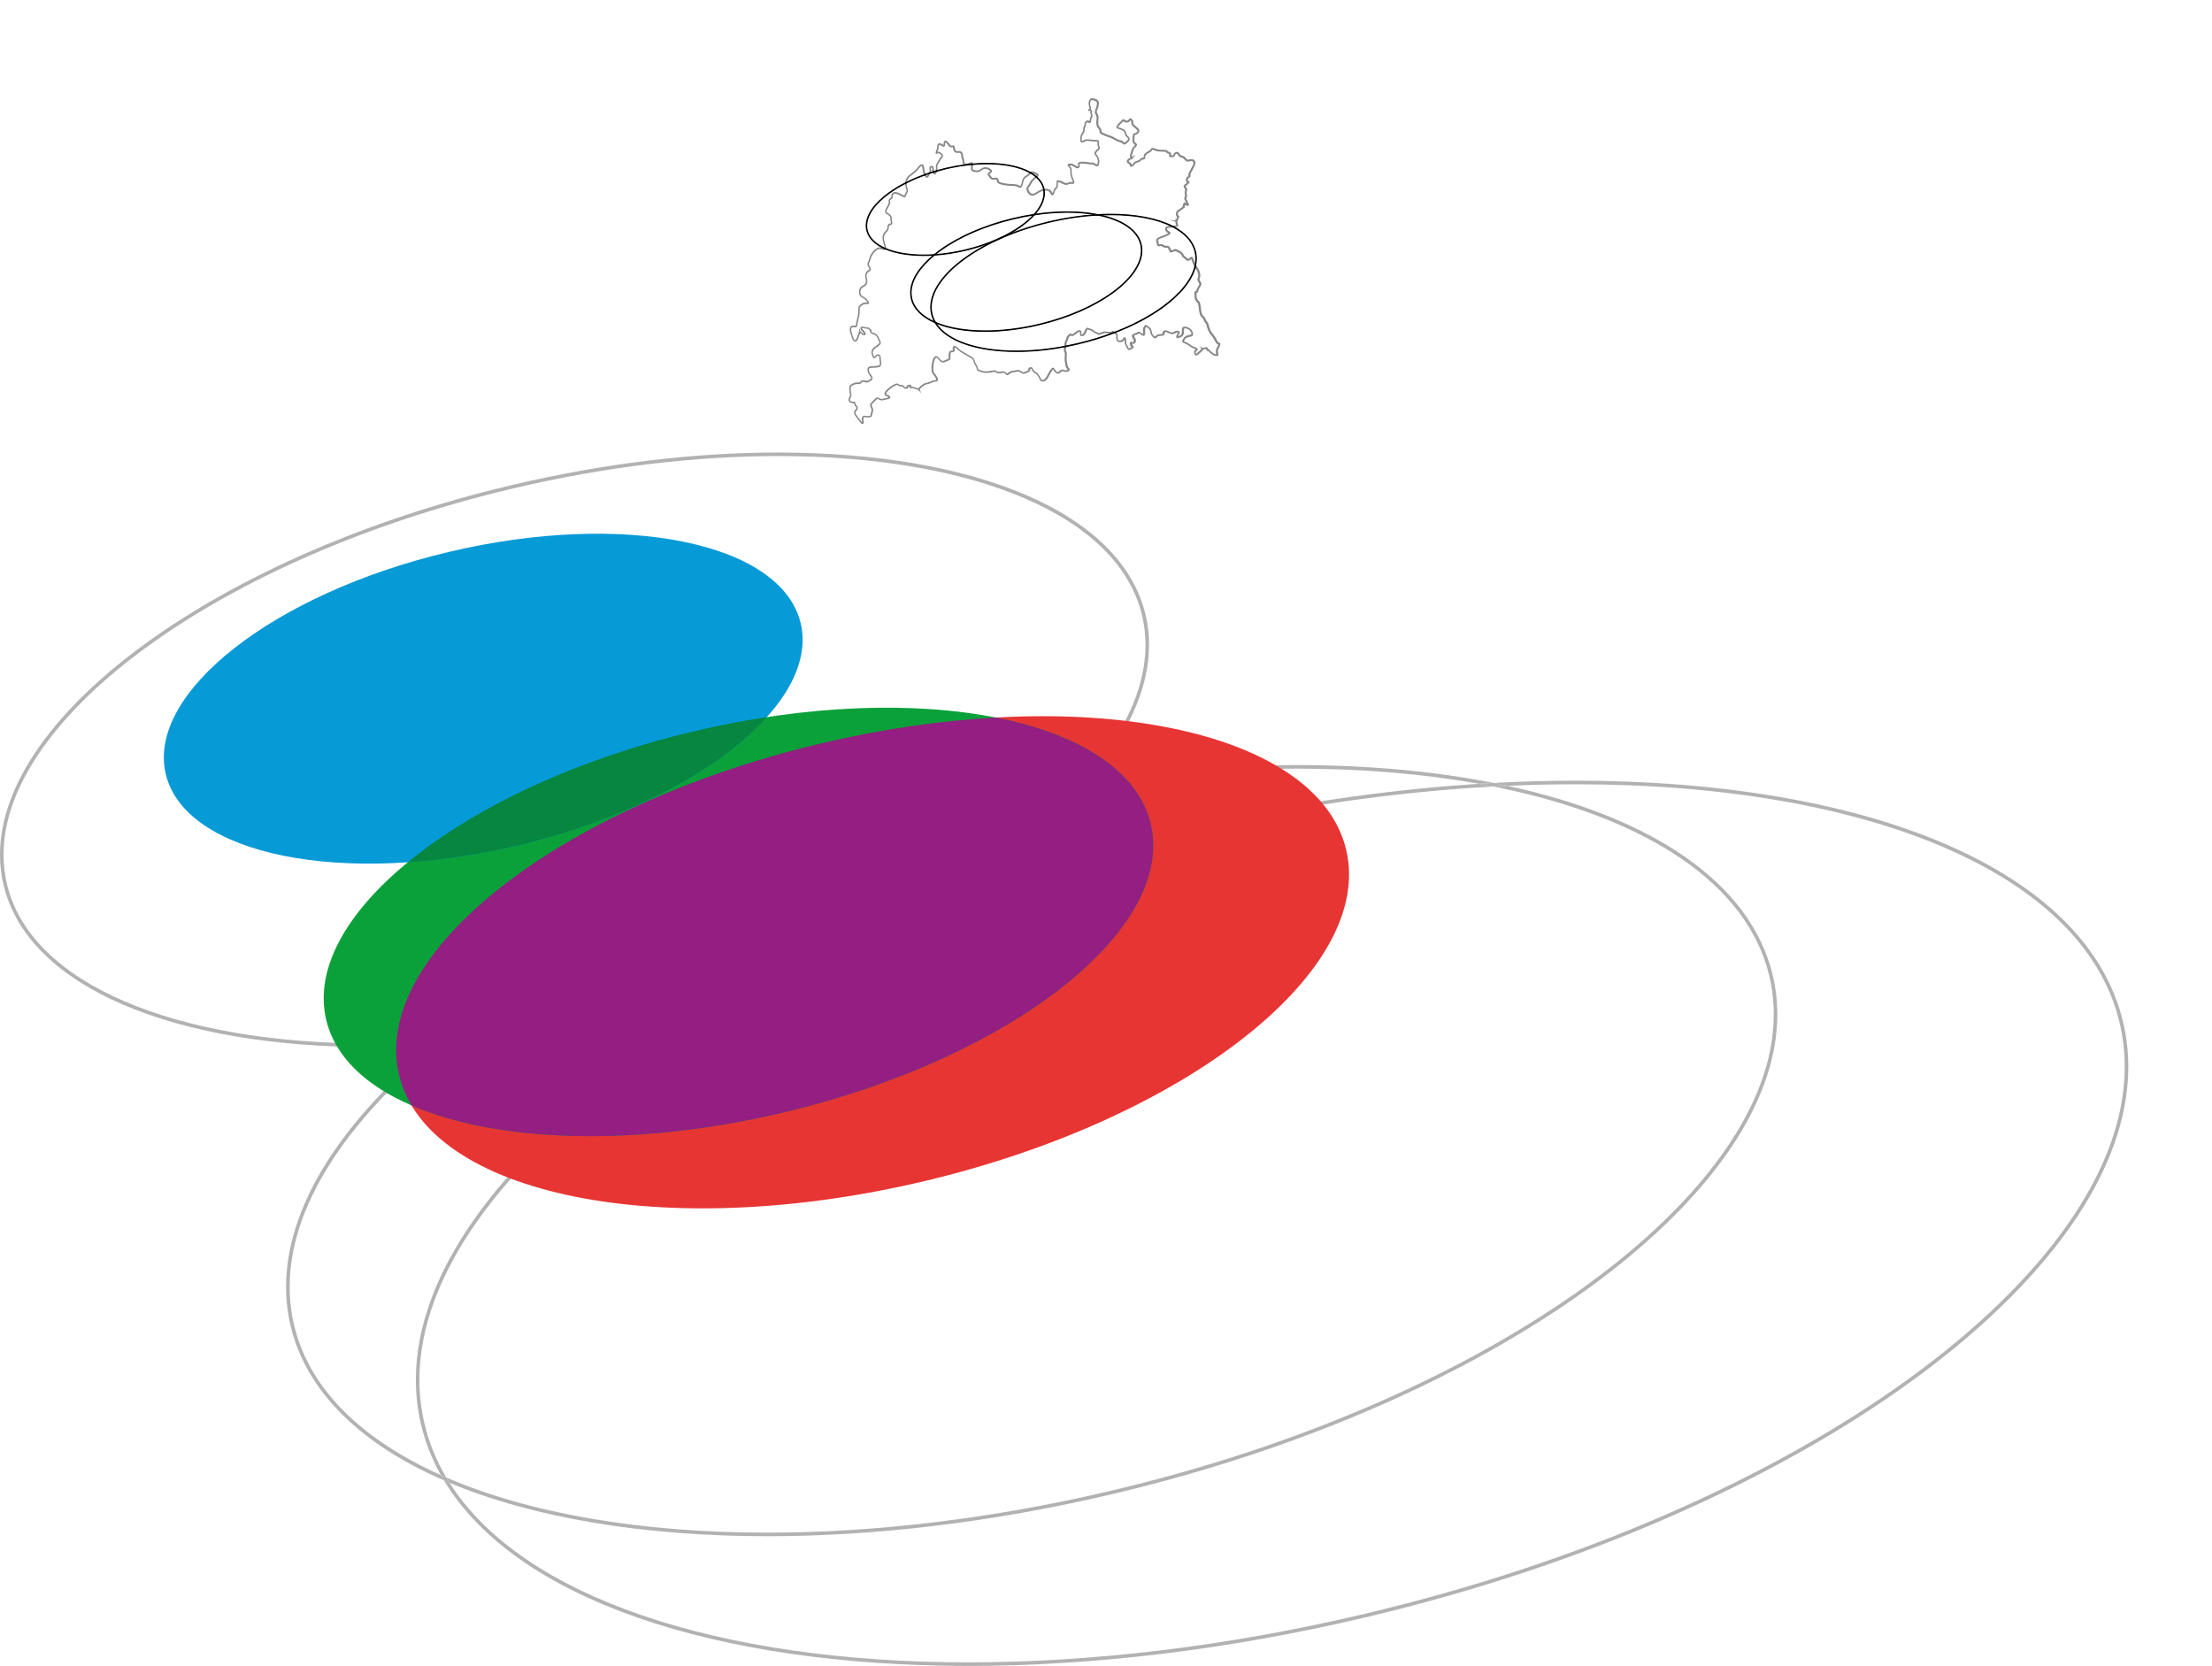
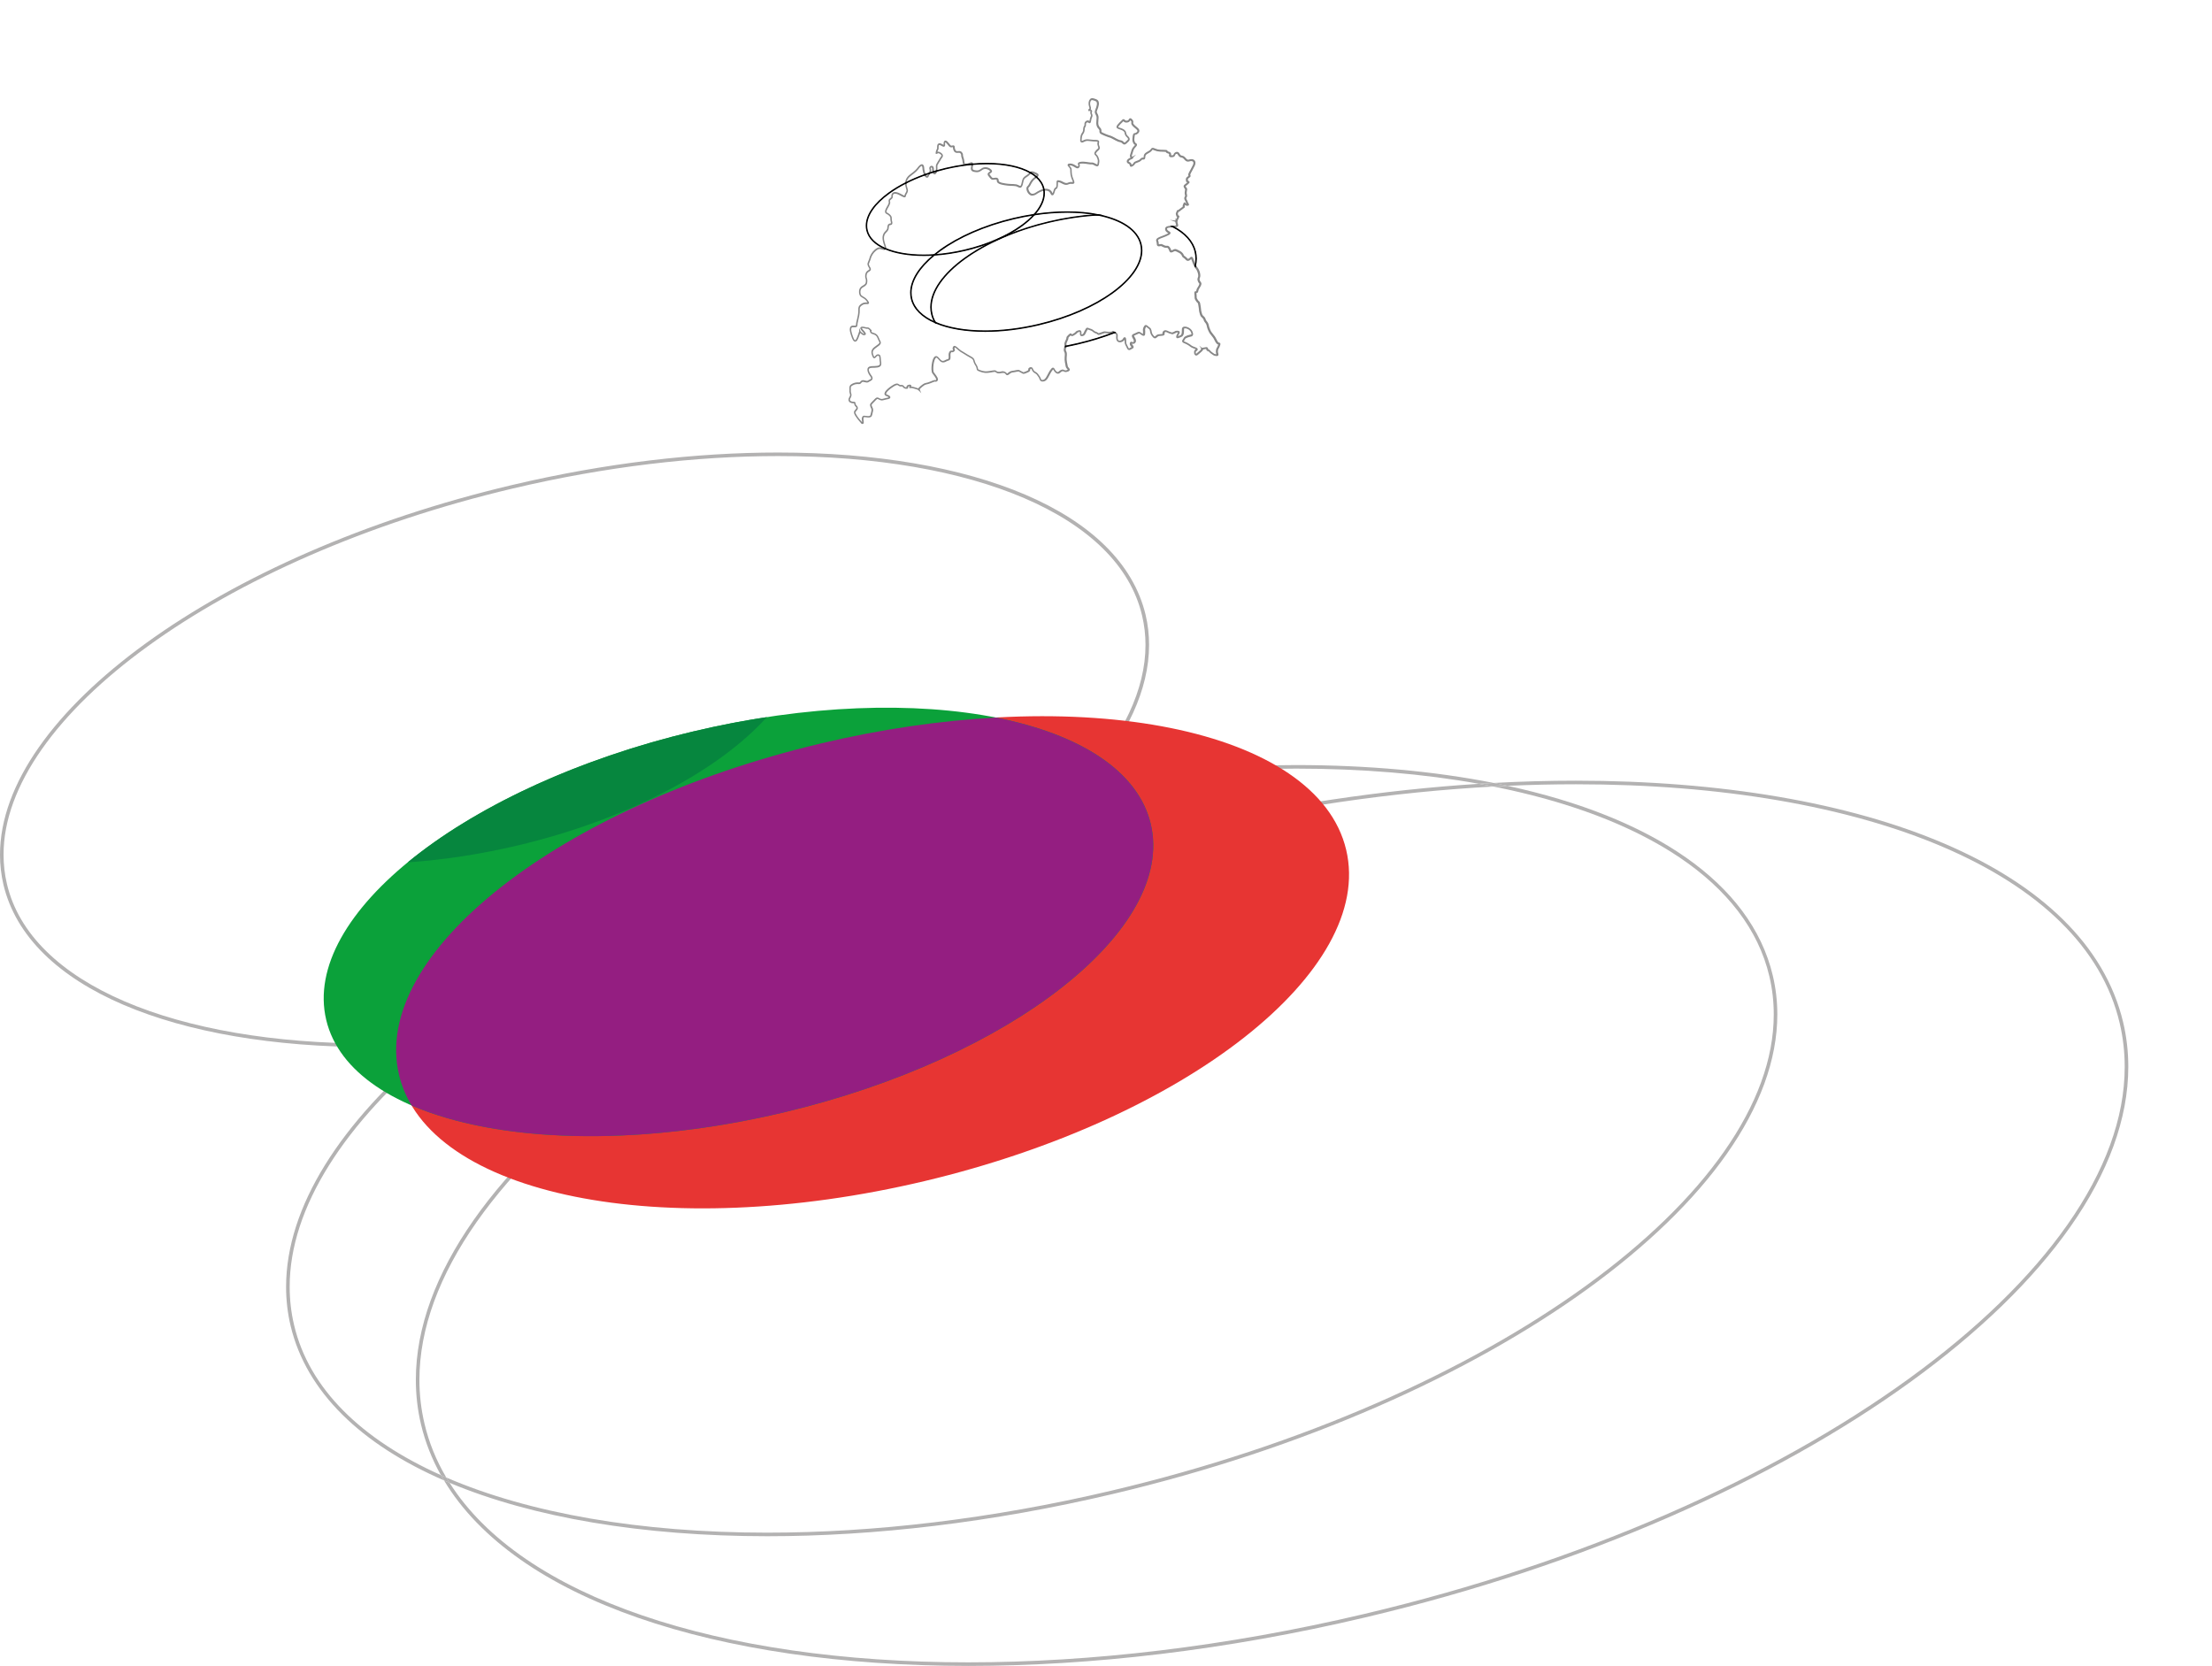
<svg xmlns="http://www.w3.org/2000/svg" id="Слой_1" x="0px" y="0px" viewBox="0 0 1205.43 907.89" style="enable-background:new 0 0 1205.43 907.89;" xml:space="preserve">
  <style type="text/css"> .st0{fill:#878787;stroke:#878787;stroke-width:0.75;stroke-miterlimit:10;} .st1{fill:#030305;stroke:#000000;stroke-width:0.5;stroke-miterlimit:10;} .st2{fill:#4A251C;stroke:#000000;stroke-width:0.5;stroke-miterlimit:10;} .st3{fill:#4F4A33;stroke:#000000;stroke-width:0.5;stroke-miterlimit:10;} .st4{fill:#183744;stroke:#000000;stroke-width:0.5;stroke-miterlimit:10;} .st5{fill:#5C4445;stroke:#000000;stroke-width:0.5;stroke-miterlimit:10;} .st6{fill:#03843E;stroke:#000000;stroke-width:0.5;stroke-miterlimit:10;} .st7{fill:#B3B2B2;} .st8{fill:#E73533;} .st9{fill:#0BA13A;} .st10{fill:#941E81;} .st11{fill:#069AD7;} .st12{fill:#06863E;} </style>
  <path class="st0" d="M469.74,230.6l0.3,0.03l0.15-0.26c0.03-0.21,0-0.43-0.03-0.65c-0.06-0.44-0.13-0.87-0.15-1.31 c-0.03-0.44,0.06-0.9,0.33-1.26c0.33-0.38,0.86-0.19,1.26-0.16c0.43,0.06,0.87,0.11,1.31,0.13c0.43,0.01,0.89,0.02,1.28-0.17 c0.4-0.2,0.53-0.68,0.63-1.09c0.1-0.43,0.18-0.86,0.3-1.29c0.11-0.42,0.21-0.85,0.2-1.29c-0.01-0.44-0.24-0.83-0.42-1.23 c-0.18-0.4-0.37-0.81-0.41-1.25c-0.05-0.47,0.3-0.84,0.6-1.15c0.63-0.61,1.23-1.25,1.83-1.9c0.32-0.3,0.62-0.65,1.07-0.76 c0.48-0.06,0.83,0.31,1.22,0.47c0.39,0.18,0.82,0.34,1.25,0.35c0.44,0,0.86-0.14,1.28-0.25c0.42-0.12,0.85-0.23,1.28-0.31 c0.43-0.09,0.87-0.13,1.27-0.31c0.19-0.08,0.4-0.23,0.36-0.45c-0.05-0.2-0.23-0.36-0.4-0.48c-0.36-0.25-0.76-0.43-1.17-0.57 c-0.21-0.06-0.43-0.17-0.57-0.35c-0.14-0.18-0.18-0.43-0.14-0.65c0.08-0.45,0.34-0.83,0.6-1.17c1.15-1.35,2.62-2.37,4.12-3.27 c0.39-0.21,0.78-0.41,1.21-0.53c0.43-0.13,0.93-0.07,1.28,0.22c0.35,0.27,0.72,0.52,1.17,0.49c0.42-0.02,0.92-0.13,1.29,0.19 c0.17,0.16,0.25,0.37,0.4,0.53c0.14,0.16,0.32,0.29,0.52,0.37c0.38,0.14,0.87,0.31,1.24,0.17c0.15-0.13,0.08-0.39,0.13-0.6 c0.03-0.23,0.17-0.44,0.37-0.56c0.4-0.22,0.84-0.31,1.3-0.28c0.11,0,0.26,0.12,0.23,0.26c-0.02,0.12-0.08,0.22-0.14,0.32 c-0.1,0.17-0.3,0.39-0.3,0.52c0.07,0.02,0.19-0.01,0.32-0.03c0.1-0.02,0.2-0.04,0.3-0.04c0.23-0.02,0.45,0.01,0.67,0.05 c0.87,0.19,1.69,0.49,2.54,0.73c0.41,0.15,0.88,0.18,1.21,0.56l-0.08,0.11l-0.1-0.05l-0.05-0.19c0.01-0.12,0.06-0.23,0.11-0.33 c0.11-0.2,0.26-0.37,0.41-0.53c0.62-0.63,1.33-1.16,2.05-1.67c0.36-0.24,0.76-0.47,1.19-0.58c0.43-0.11,0.86-0.17,1.28-0.3 c0.85-0.23,1.64-0.61,2.46-0.94c0.41-0.16,0.82-0.32,1.27-0.4c0.11-0.01,0.23-0.03,0.35,0.02c0.13,0.09,0.13,0.1,0.25,0.04 c0.18-0.11,0.39-0.21,0.49-0.39c0.2-0.37,0.01-0.83-0.17-1.21c-0.2-0.39-0.44-0.75-0.69-1.11l-0.79-1.05 c-0.25-0.35-0.58-0.69-0.67-1.14c-0.2-0.87-0.19-1.76-0.15-2.64c0.05-0.88,0.17-1.76,0.35-2.62c0.2-0.85,0.43-1.73,0.98-2.45 c0.24-0.35,0.76-0.67,1.2-0.41c0.41,0.22,0.7,0.57,0.99,0.89c0.58,0.63,1.14,1.4,1.98,1.62c0.87,0.18,1.63-0.45,2.43-0.77 c0.39-0.22,0.91-0.17,1.18-0.49c0.26-0.32,0.26-0.8,0.26-1.22c0-0.85-0.21-1.81,0.31-2.61c0.13-0.18,0.26-0.37,0.47-0.49 c0.24-0.14,0.49,0.04,0.67,0.04c0.38,0,0.79-0.37,0.97-0.68c0.05-0.15-0.19-0.33-0.24-0.56c-0.07-0.23-0.04-0.47,0.01-0.68 c0.06-0.21,0.11-0.45,0.31-0.61c0.22-0.17,0.5-0.08,0.69,0.01c0.79,0.45,1.38,1.11,2.06,1.67c0.65,0.6,1.42,1,2.19,1.45l2.24,1.39 c0.75,0.46,1.51,0.88,2.29,1.31c0.38,0.23,0.76,0.48,1.03,0.85c0.28,0.37,0.38,0.83,0.49,1.24c0.22,0.85,0.65,1.6,1.14,2.35 c0.22,0.38,0.41,0.79,0.52,1.23c0.13,0.43,0.01,0.94,0.41,1.15c1.56,0.71,3.3,1.27,5.05,1.1c0.87-0.06,1.73-0.22,2.6-0.38 c0.43-0.08,0.87-0.15,1.32-0.17c0.22,0,0.47-0.01,0.68,0.14c0.2,0.16,0.3,0.33,0.49,0.42c0.77,0.32,1.71,0.4,2.51,0.1 c0.41-0.17,0.91-0.21,1.34-0.08c0.43,0.11,0.86,0.3,1.19,0.62c0.33,0.31,0.51,0.85,0.93,0.52c0.36-0.21,0.68-0.53,1.05-0.78 c0.36-0.26,0.77-0.49,1.21-0.58c0.44-0.09,0.88-0.13,1.31-0.2c0.87-0.09,1.69-0.46,2.64-0.34c0.25,0.08,0.4,0.24,0.58,0.35 c0.18,0.12,0.37,0.21,0.58,0.29c0.42,0.13,0.79,0.5,1.14,0.6c0.39,0.03,0.82-0.17,1.22-0.31c0.41-0.16,0.82-0.32,1.2-0.51 c0.36-0.19,0.8-0.45,0.79-0.85c-0.01-0.18-0.08-0.49,0.12-0.69c0.18-0.18,0.38-0.27,0.6-0.35c0.21-0.08,0.49-0.13,0.71,0.04 c0.21,0.16,0.3,0.38,0.39,0.58c0.18,0.4,0.35,0.8,0.62,1.13c0.27,0.34,0.64,0.53,1.03,0.77c0.38,0.23,0.75,0.49,1.05,0.83 c0.3,0.35,0.51,0.73,0.77,1.08c0.27,0.34,0.52,0.74,0.67,1.16c0.17,0.4,0.29,0.85,0.59,1.11c0.31,0.26,0.77,0.24,1.19,0.17 c0.85-0.13,1.46-0.86,1.91-1.58c0.47-0.74,0.84-1.53,1.25-2.31c0.41-0.78,0.86-1.55,1.44-2.23c0.15-0.17,0.29-0.34,0.51-0.47 c0.1-0.07,0.27-0.1,0.41-0.02c0.13,0.08,0.19,0.18,0.25,0.27c0.23,0.39,0.41,0.78,0.68,1.12c0.26,0.34,0.58,0.64,0.94,0.84 c0.37,0.22,0.79,0.16,1.13-0.1c0.34-0.25,0.65-0.58,1.04-0.82c0.39-0.23,0.85-0.39,1.33-0.3c0.48,0.14,0.77,0.48,1.2,0.45 c0.41,0,0.84-0.15,1.23-0.31c0.19-0.08,0.39-0.2,0.45-0.34c0.05-0.13-0.09-0.32-0.22-0.48c-0.28-0.33-0.6-0.66-0.8-1.08 c-0.22-0.42-0.2-0.9-0.28-1.31c-0.07-0.43-0.17-0.86-0.26-1.29c-0.18-0.87-0.21-1.77-0.15-2.65c0.05-0.88,0.21-1.76,0-2.59 c-0.08-0.41-0.41-0.75-0.47-1.24c-0.05-0.47,0.05-0.91,0.15-1.34c0.06-0.22,0.11-0.43,0.22-0.65c0.04-0.05,0.04-0.13,0.21-0.16 l0.15,0.09c0.07,0.02-0.35,0.14-0.18,0.06l-0.05-0.33c-0.05-0.41-0.23-0.85-0.16-1.33c0.15-0.92,0.68-1.67,0.97-2.46 c0.07-0.2,0.12-0.4,0.12-0.61c-0.02-0.21,0.07-0.51,0.22-0.67c0.29-0.36,0.61-0.65,0.93-0.96c0.16-0.15,0.33-0.3,0.52-0.43 c0.1-0.04,0.2-0.18,0.43-0.07c0.15,0.15,0.12,0.26,0.16,0.36c0.07,0.39,0.62,0.11,0.96-0.07c0.38-0.21,0.75-0.45,1.1-0.7 c0.17-0.13,0.34-0.27,0.48-0.42c0.14-0.13,0.25-0.37,0.48-0.49c0.43-0.21,0.82-0.33,1.28-0.44c0.22-0.04,0.53-0.04,0.71,0.2 c0.17,0.22,0.17,0.47,0.18,0.7c0.02,0.44-0.07,0.91,0.07,1.26c0.13,0.33,0.69,0.15,1.04,0.02c0.75-0.36,0.92-1.36,1.36-2.11 c0.21-0.39,0.42-0.77,0.67-1.15c0.07-0.09,0.14-0.2,0.29-0.26c0.16-0.06,0.3-0.01,0.41,0.02l0.61,0.25c0.4,0.16,0.83,0.25,1.25,0.41 c0.42,0.16,0.82,0.43,1.14,0.72c0.33,0.29,0.67,0.52,1.08,0.68c0.38,0.16,0.86,0.25,1.23,0.56c0.2,0.16,0.29,0.36,0.45,0.34 c0.18,0,0.4-0.06,0.6-0.12c0.41-0.13,0.82-0.28,1.24-0.43c0.42-0.15,0.81-0.32,1.26-0.43c0.51-0.07,0.91,0.09,1.35,0.11 c0.86,0.07,1.76,0.15,2.59,0.01c0.2-0.04,0.4-0.1,0.55-0.22c0.08-0.04,0.12-0.18,0.34-0.21c0.17,0.01,0.26,0.07,0.37,0.12 c0.4,0.22,0.77,0.43,1.15,0.7c0.36,0.25,0.73,0.66,0.74,1.16c0.02,0.48-0.07,0.89-0.06,1.32c0.01,0.42,0.06,0.87,0.21,1.25 c0.15,0.38,0.47,0.66,0.87,0.75c0.8,0.17,1.68-0.24,2.24-0.84c0.14-0.15,0.24-0.32,0.35-0.52l0.19-0.29 c0.08-0.07,0.16-0.24,0.42-0.2c0.21,0.11,0.21,0.25,0.25,0.36c0.03,0.12,0.05,0.23,0.07,0.34c0.03,0.22,0.04,0.45,0.05,0.67 c0.02,0.44-0.01,0.89,0.04,1.31c0.04,0.42,0.21,0.81,0.41,1.2c0.2,0.39,0.41,0.78,0.59,1.18c0.18,0.39,0.35,0.83,0.65,1.02 c0.29,0.17,0.7-0.16,1.07-0.36c0.34-0.25,0.95-0.38,0.89-0.66c-0.09-0.33-0.48-0.66-0.7-1.05c-0.25-0.4-0.36-0.92-0.1-1.4 c0.08-0.16,0.33-0.19,0.44-0.14c0.13,0.04,0.23,0.09,0.33,0.13c0.19,0.09,0.39,0.15,0.56,0.12c0.33-0.07,0.67-0.45,0.72-0.81 c0.09-0.81-0.47-1.57-0.89-2.34c-0.1-0.2-0.2-0.43-0.17-0.72c0.04-0.3,0.3-0.47,0.49-0.58c0.41-0.22,0.82-0.36,1.21-0.54 c0.4-0.18,0.78-0.39,1.21-0.56c0.21-0.07,0.45-0.15,0.72-0.11c0.26,0.05,0.46,0.2,0.64,0.33c0.35,0.27,0.7,0.53,1.07,0.75 c0.18,0.1,0.38,0.21,0.53,0.22c0.1,0.03,0.14-0.15,0.16-0.37l0.06-1.31c0.02-0.42-0.1-0.84-0.07-1.33c0.05-0.48,0.27-0.9,0.47-1.29 c0.11-0.2,0.22-0.4,0.42-0.57c0.1-0.09,0.26-0.16,0.41-0.14c0.15,0.02,0.27,0.09,0.37,0.15c0.38,0.28,0.67,0.59,1.02,0.85 c0.32,0.24,0.78,0.49,0.99,0.93c0.42,0.88,0.31,1.78,0.71,2.54c0.17,0.39,0.43,0.72,0.71,1.06c0.27,0.32,0.58,0.71,0.89,0.79 c0.28,0.03,0.64-0.4,0.99-0.64c0.32-0.26,0.75-0.58,1.23-0.61c0.45-0.06,0.88-0.08,1.32-0.12c0.41-0.03,0.94-0.06,1.11-0.29 c0.12-0.21-0.18-0.87,0.22-1.28c0.3-0.37,0.82-0.63,1.32-0.5c0.92,0.26,1.61,0.76,2.47,0.97l0.63,0.17 c0.18,0.05,0.49,0.11,0.51,0.07c0.13-0.16,0.43-0.29,0.63-0.33c0.2-0.05,0.39-0.13,0.56-0.24c0.17-0.11,0.37-0.26,0.61-0.33 c0.24-0.07,0.47-0.08,0.7-0.08c0.22,0.01,0.45,0.02,0.68,0.08c0.11,0.04,0.28,0.07,0.36,0.27c0.05,0.2-0.02,0.32-0.06,0.43 c-0.2,0.42-0.43,0.78-0.61,1.17c-0.17,0.37-0.39,0.83-0.38,1.16c-0.05,0.07,0.16,0.05,0.37-0.02c0.2-0.07,0.4-0.15,0.6-0.23 c0.4-0.18,0.86-0.3,1.18-0.51c0.68-0.47,0.75-1.43,0.78-2.28c0.01-0.43,0.01-0.88,0.04-1.32c0-0.22,0.08-0.52,0.28-0.69 c0.2-0.18,0.45-0.25,0.68-0.28c0.95-0.08,1.82,0.28,2.58,0.77c0.75,0.49,1.4,1.23,1.64,2.11c0.11,0.42,0.32,0.9,0.03,1.41 c-0.38,0.44-0.88,0.41-1.29,0.53c-0.85,0.15-1.66,0.49-2.42,0.89c-0.37,0.17-0.44,0.61-0.71,1c-0.12,0.19-0.26,0.38-0.37,0.55 c-0.11,0.17-0.19,0.37-0.13,0.47c0.18,0.25,0.69,0.39,1.07,0.56c0.41,0.17,0.81,0.36,1.21,0.57c0.77,0.43,1.52,0.93,2.2,1.47 c0.7,0.46,1.57,0.67,2.39,1.03c0.21,0.1,0.41,0.18,0.61,0.37c0.1,0.07,0.2,0.31,0.09,0.47c-0.08,0.14-0.18,0.21-0.27,0.28 c-0.35,0.27-0.74,0.5-0.78,0.87c-0.03,0.4-0.02,0.86,0.15,1.2c0.09,0.17,0.23,0.29,0.37,0.29c0.14-0.02,0.34-0.16,0.5-0.28 c0.67-0.53,1.32-1.15,1.99-1.72c0.16-0.14,0.32-0.29,0.44-0.45c0.13-0.15,0.22-0.35,0.17-0.45l-0.08-0.1 c-0.13-0.09,0.15-0.4,0.12-0.28l0.09-0.01l0.32-0.04l0.65-0.1c0.43-0.07,0.86-0.15,1.29-0.23c0.13-0.02,0.28-0.02,0.42,0.05 c0.14,0.08,0.22,0.21,0.26,0.33c0.08,0.25,0.08,0.48,0.05,0.72l-0.1-0.16c0.47,0.11,1.03,0.38,1.31,0.81 c0.3,0.38,0.67,0.69,1.08,0.97c0.41,0.28,0.82,0.59,1.22,0.85c0.37,0.24,0.91,0.25,1.38,0.33c0.11,0.01,0.23,0.01,0.3-0.02 c0.04-0.02,0.05-0.06,0.05-0.18c-0.03-0.22-0.11-0.46-0.17-0.71c-0.12-0.49-0.18-1.03-0.09-1.54c0.04-0.25,0.08-0.5,0.16-0.75 c0.08-0.26,0.25-0.49,0.37-0.68c0.25-0.41,0.43-0.87,0.61-1.33c0.08-0.23,0.17-0.47,0.19-0.67c0.09-0.11-0.23-0.1-0.49-0.21 c-0.53-0.21-0.84-0.68-1.1-1.1c-0.55-0.87-0.84-1.82-1.46-2.6c-0.57-0.81-1.2-1.57-1.82-2.36c-0.31-0.46-0.43-0.92-0.68-1.36 c-0.22-0.45-0.41-0.93-0.54-1.42c-0.25-0.98-0.37-1.97-1.02-2.71c-0.31-0.38-0.66-0.78-0.84-1.28c-0.1-0.25-0.13-0.5-0.23-0.7 c-0.1-0.21-0.24-0.39-0.4-0.57c-0.33-0.37-0.71-0.66-1.06-1.07c-0.32-0.47-0.38-0.96-0.54-1.44c-0.14-0.48-0.29-0.96-0.34-1.48 c-0.04-0.5-0.09-0.99-0.16-1.48l-0.23-1.47c-0.09-0.47-0.14-1.03-0.35-1.37c-0.12-0.12-0.4-0.3-0.55-0.5 c-0.17-0.2-0.32-0.41-0.45-0.62c-0.25-0.43-0.59-0.82-0.67-1.39c-0.02-0.54,0.01-1-0.05-1.49c-0.03-0.49-0.15-0.97-0.11-1.52 l0.07-0.23l0.3-0.13c0.17,0.03,0.26,0.08,0.35,0.08c0.14,0.03,0.24-0.21,0.29-0.43c0.12-0.47,0.17-1,0.47-1.46 c0.29-0.42,0.54-0.83,0.77-1.27c0.22-0.43,0.47-0.89,0.49-1.33c0.01-0.4-0.52-0.73-0.71-1.22c-0.21-0.47-0.4-0.97-0.31-1.53 c0.12-0.54,0.4-0.94,0.41-1.41c0.03-0.48-0.04-0.97-0.14-1.45c-0.21-0.95-0.6-1.88-1.17-2.66c-1.35-1.54-1.85-3.59-2.57-5.39 c-0.1-0.22-0.24-0.43-0.34-0.34c-0.16,0.09-0.33,0.3-0.51,0.48c-0.36,0.36-0.84,0.69-1.42,0.65c-0.63-0.12-0.86-0.66-1.22-0.96 c-0.33-0.36-0.79-0.54-1.18-0.9c-0.2-0.17-0.35-0.44-0.43-0.68c-0.08-0.24-0.17-0.42-0.33-0.61c-0.32-0.38-0.62-0.76-1.03-1 c-0.41-0.26-0.86-0.47-1.31-0.68c-0.45-0.19-0.91-0.46-1.34-0.5c-0.42,0-0.88,0.32-1.33,0.5c-0.23,0.1-0.46,0.21-0.74,0.25 c-0.14,0.02-0.32,0.01-0.46-0.11c-0.13-0.12-0.18-0.25-0.23-0.37c-0.17-0.48-0.33-0.93-0.6-1.33c-0.27-0.4-0.58-0.81-1.04-0.74 c-0.48,0.06-1.05,0.02-1.52-0.17c-0.48-0.19-0.91-0.42-1.36-0.65c-0.24-0.14-0.36-0.16-0.63-0.1c-0.25,0.04-0.49,0.08-0.75,0.11 c-0.24,0.01-0.58,0.06-0.81-0.24c-0.17-0.29-0.12-0.55-0.14-0.8c-0.01-0.49-0.09-0.96-0.29-1.41c-0.11-0.25-0.12-0.58,0.02-0.83 c0.14-0.25,0.35-0.42,0.57-0.57c0.88-0.55,1.84-0.84,2.76-1.2c0.93-0.35,1.85-0.72,2.72-1.19c0.21-0.12,0.43-0.25,0.58-0.4 l0.07-0.18l-0.23-0.2c-0.41-0.25-0.89-0.49-1.23-0.91c-0.33-0.41-0.55-0.96-0.39-1.52c0.23-0.59,0.84-0.73,1.31-0.84 c1.01-0.18,2-0.17,2.99-0.24c0.49-0.04,1.01-0.06,1.45-0.17c0.48-0.07,0.15-0.67,0.05-1.13c-0.07-0.24-0.13-0.49-0.19-0.73 l-0.09-0.36l-0.04-0.18c-0.01,0.06-0.03-0.03-0.02-0.12c0.02-0.1,0.08-0.21,0.27-0.08c-0.08,0.22-0.01-0.13,0-0.37 c0.02-0.14-0.01-0.22,0.07-0.42c0.14-0.15,0.16-0.17,0.23-0.29c0.24-0.41,0.41-0.89,0.6-1.34l0.04-0.14 c0.14,0.12,0.12,0.12,0.07,0.11c-0.03,0-0.06-0.01-0.08,0.01c-0.18,0.03-0.36-0.09-0.44-0.21c-0.17-0.25-0.21-0.51-0.28-0.74 c-0.06-0.25-0.17-0.45-0.16-0.78c0.08-0.32,0.21-0.48,0.28-0.72c0.09-0.23,0.14-0.47,0.28-0.72c0.04-0.05,0.1-0.16,0.25-0.17 c0.13,0.01,0.18,0.06,0.22,0.07l0.2-0.07c0.33-0.38,0.79-0.67,1.18-0.95l1.19-0.89l0.28-0.23c0.01-0.06,0.02-0.02,0.02,0.01 c0,0.03,0,0.06-0.02,0.02l-0.13-0.22c-0.06-0.32,0.04-0.56,0.12-0.81c0.09-0.24,0.19-0.47,0.29-0.7l0.08-0.17 c0.05-0.07,0-0.1,0.19-0.22c0.34,0.12,0.17,0.18,0.25,0.23l0.07,0.16c0.18,0.43,0.65,0.57,1.13,0.57c0.3-0.03,0.29,0.04,0.14-0.23 c-0.13-0.2-0.28-0.42-0.39-0.65c-0.26-0.49-0.25-0.98-0.57-1.35c-0.15-0.22-0.25-0.47-0.33-0.71c-0.07-0.23-0.15-0.5-0.12-0.79 c0.04-0.31,0.28-0.51,0.37-0.69c0.1-0.19,0.11-0.42,0.08-0.65c-0.03-0.24-0.09-0.48-0.14-0.72c-0.03-0.23-0.16-0.5-0.08-0.79 c0.1-0.48,0.09-0.97,0.19-1.48c0.02-0.12,0.07-0.26,0.11-0.37l-0.13-0.2c-0.15-0.2-0.29-0.41-0.42-0.63 c-0.13-0.22-0.28-0.42-0.34-0.72c-0.03-0.36,0.25-0.56,0.42-0.72c0.39-0.33,0.78-0.62,1.15-0.95c0.18-0.16,0.37-0.33,0.51-0.51 c0.08-0.11,0.09-0.15,0.07-0.14c-0.06-0.04-0.2-0.07-0.32-0.12c-0.25-0.08-0.52-0.32-0.56-0.63c-0.03-0.27-0.04-0.5-0.04-0.76 c-0.01-0.25,0.06-0.57,0.25-0.78c0.18-0.21,0.39-0.36,0.59-0.5c0.2-0.14,0.42-0.27,0.58-0.43l0.07-0.2 c-0.03-0.09-0.12-0.21-0.15-0.35c-0.13-0.59,0.2-1.06,0.4-1.5c0.23-0.45,0.47-0.88,0.72-1.32c0.49-0.87,0.95-1.74,1.37-2.64 c0.2-0.44,0.34-0.92,0.3-1.38c-0.03-0.46-0.29-0.89-0.71-1.09c-0.41-0.2-0.91-0.21-1.38-0.13c-0.45,0.07-0.96,0.33-1.5,0.23 c-0.55-0.07-0.98-0.47-1.3-0.84c-0.33-0.38-0.64-0.77-1.03-1.03c-0.19-0.13-0.42-0.22-0.64-0.27c-0.23-0.05-0.5-0.06-0.75-0.17 c-0.51-0.2-0.86-0.63-1.13-1.06c-0.26-0.41-0.51-0.91-0.95-0.9c-0.41,0.03-0.93,0.29-1.15,0.65c-0.12,0.19-0.15,0.42-0.27,0.68 c-0.13,0.27-0.43,0.42-0.67,0.47c-0.52,0.09-1,0.18-1.56,0c-0.14-0.05-0.28-0.23-0.28-0.39c-0.01-0.15,0.03-0.28,0.05-0.4 c0.05-0.24,0.08-0.47-0.02-0.65c-0.21-0.38-0.75-0.45-1.22-0.64c-0.12-0.05-0.24-0.1-0.36-0.18c-0.11-0.07-0.26-0.21-0.25-0.41 c0.12-0.14-0.23-0.14-0.45-0.17c-0.49-0.04-0.99-0.05-1.48-0.07c-0.99-0.02-2-0.02-3-0.24c-0.49-0.11-0.98-0.27-1.44-0.46 c-0.44-0.17-0.96-0.44-1.33-0.36c-0.15,0.06-0.27,0.32-0.42,0.52c-0.15,0.21-0.33,0.4-0.53,0.57c-0.4,0.33-0.84,0.56-1.27,0.82 c-0.43,0.25-0.87,0.48-1.24,0.79c-0.37,0.3-0.59,0.74-0.65,1.2c-0.04,0.24-0.03,0.49-0.06,0.75c-0.03,0.22-0.09,0.62-0.47,0.69 c-0.15,0.02-0.29,0-0.41-0.01c-0.12-0.01-0.23-0.03-0.34-0.01c-0.22,0.02-0.4,0.13-0.56,0.31c-0.34,0.36-0.71,0.75-1.19,0.96 c-0.46,0.22-0.93,0.38-1.4,0.55c-0.45,0.17-0.95,0.34-1.17,0.73c-0.19,0.46-0.63,0.86-1.06,1.1c-0.23,0.12-0.42,0.27-0.74,0.31 l-0.26-0.13l-0.09-0.22l-0.07-0.37c-0.09-0.48-0.42-0.78-0.91-0.95c-0.23-0.12-0.47-0.27-0.61-0.54c-0.14-0.27-0.08-0.6,0.06-0.83 c0.28-0.47,0.74-0.76,1.18-0.99c0.23-0.11,0.47-0.21,0.7-0.3c0.11-0.04,0.23-0.09,0.34-0.14l0.12-0.07l-0.04,0.04 c-0.2-0.12-0.46-0.28-0.59-0.54c-0.14-0.26-0.14-0.55-0.09-0.81c0.12-0.52,0.33-0.95,0.46-1.43c0.14-0.47,0.26-0.96,0.43-1.44 c0.32-0.99,1.1-1.73,1.71-2.46c0.14-0.18,0.27-0.42,0.17-0.53c-0.11-0.14-0.38-0.25-0.58-0.42c-0.21-0.16-0.36-0.43-0.46-0.65 c-0.11-0.22-0.23-0.45-0.3-0.71c-0.23-1.04-0.01-2.02,0.09-3.02c0.04-0.25,0.09-0.5,0.21-0.75c0.06-0.12,0.17-0.26,0.32-0.32 c0.15-0.06,0.28-0.06,0.4-0.08c0.48-0.03,0.88-0.3,1.21-0.66c0.33-0.34,0.56-0.8,0.36-1.22c-0.18-0.42-0.57-0.75-0.93-1.07 c-0.75-0.64-1.59-1.23-2.16-2.1c-0.13-0.22-0.24-0.49-0.22-0.77c0.02-0.28,0.12-0.51,0.09-0.71c-0.08-0.43-0.47-0.8-0.82-1.11 l-0.25-0.14l-0.16,0.17c-0.11,0.21-0.23,0.46-0.42,0.65c-0.38,0.41-0.94,0.53-1.45,0.53c-0.52,0.02-1.07-0.26-1.39-0.64 c-0.32-0.48-0.63,0.14-0.98,0.47c-0.73,0.7-1.46,1.34-2.06,2.15c-0.29,0.35-0.66,0.86-0.28,1.13c0.37,0.26,0.88,0.37,1.34,0.53 c0.93,0.33,1.95,0.67,2.58,1.55c0.3,0.46,0.28,1.01,0.43,1.45c0.13,0.46,0.42,0.85,0.77,1.19c0.36,0.34,0.76,0.69,0.96,1.2 c0.1,0.25,0.09,0.57-0.03,0.81c-0.12,0.25-0.29,0.45-0.47,0.63c-0.36,0.36-0.74,0.68-1.1,1.02c-0.19,0.17-0.39,0.35-0.67,0.43 c-0.29,0.09-0.6-0.05-0.79-0.22c-0.39-0.34-0.7-0.71-1.15-0.89c-0.41-0.17-0.97-0.16-1.44-0.36c-1.91-0.7-3.44-2.05-5.41-2.49 c-0.95-0.32-1.88-0.69-2.79-1.1c-0.45-0.22-0.92-0.38-1.36-0.67c-0.21-0.14-0.42-0.37-0.47-0.66c-0.05-0.28,0.01-0.53,0-0.76 c0.01-0.47-0.26-0.89-0.61-1.23c-0.37-0.36-0.66-0.8-0.84-1.28c-0.37-0.97-0.3-2.02-0.21-3c0.08-0.98,0.26-2-0.19-2.88 c-0.19-0.46-0.48-0.85-0.64-1.37c-0.14-0.53,0.03-1.06,0.21-1.52c0.39-0.92,0.72-1.84,0.86-2.83c0.07-0.48,0.08-0.98-0.08-1.42 c-0.15-0.45-0.53-0.77-0.97-0.96c-0.44-0.2-0.93-0.31-1.41-0.45c-0.46-0.18-0.95-0.12-1.28,0.22c-0.66,0.69-0.75,1.78-0.61,2.72 c0.06,0.49,0.27,0.92,0.38,1.44c0.13,0.48-0.02,1.17-0.56,1.4l-0.14,0.06c-0.05-0.21,0-0.18,0.04-0.15 c0.03,0.02,0.05,0.03,0.07,0.01l0.37,0.05c0.25,0.05,0.51,0.06,0.76,0.25c0.14,0.12,0.13,0.33,0.1,0.45l-0.1,0.36 c-0.06,0.23-0.08,0.46-0.03,0.69c0.11,0.43,0.44,0.92,0.34,1.47c-0.1,0.53-0.39,0.94-0.51,1.41c-0.14,0.47-0.2,0.96-0.31,1.46 c-0.03,0.12-0.06,0.25-0.1,0.38c-0.04,0.11-0.15,0.32-0.37,0.29c-0.34-0.09-0.44-0.34-0.65-0.41c-0.41-0.18-0.93,0.01-1.24,0.34 c-0.33,0.35-0.43,0.8-0.36,1.31c0.02,0.25-0.01,0.54-0.16,0.78c-0.15,0.23-0.29,0.4-0.37,0.63c-0.17,0.45-0.18,0.93-0.2,1.44 c-0.03,0.51-0.16,1.02-0.42,1.47c-0.26,0.44-0.58,0.82-0.77,1.27c-0.2,0.44-0.28,0.92-0.33,1.42c-0.05,0.49-0.12,0.99-0.1,1.47 c0.01,0.23,0.04,0.5,0.18,0.61c0.14,0.12,0.39,0.07,0.61-0.01c0.44-0.15,0.86-0.47,1.36-0.62c0.99-0.34,2.03-0.16,3.01-0.05 c0.99,0.13,1.97,0.18,2.97,0.19c0.25,0.01,0.5,0.03,0.76,0.08c0.23,0.04,0.6,0.16,0.63,0.51c-0.02,0.56-0.21,0.99-0.14,1.48 c0.02,0.48,0.29,0.91,0.42,1.41c0.06,0.25,0.11,0.52,0.04,0.79c-0.06,0.27-0.25,0.49-0.43,0.66c-0.38,0.34-0.76,0.64-1.07,1.02 c-0.29,0.37-0.65,0.8-0.62,1.23c0.1,0.41,0.62,0.69,0.9,1.11c0.33,0.4,0.51,0.9,0.67,1.36c0.16,0.47,0.34,0.96,0.34,1.48 c0,0.52-0.11,1.01-0.18,1.5c-0.04,0.24-0.05,0.51-0.21,0.76c-0.16,0.28-0.54,0.31-0.78,0.22c-0.51-0.15-0.92-0.44-1.36-0.65 c-0.44-0.22-0.89-0.42-1.37-0.35c-0.52,0.02-1.01-0.05-1.51-0.11c-0.99-0.14-1.97-0.31-2.96-0.36c-0.5-0.02-0.98-0.01-1.47,0.06 c-0.24,0.03-0.48,0.09-0.71,0.17c-0.23,0.08-0.42,0.2-0.34,0.41c0.06,0.21,0.19,0.45,0.23,0.72c0.05,0.27-0.02,0.55-0.16,0.78 c-0.12,0.22-0.36,0.46-0.66,0.47c-0.29,0.01-0.53-0.1-0.76-0.21c-0.89-0.47-1.69-1.08-2.65-1.3c-0.47-0.11-0.98-0.12-1.43-0.02 c-0.26,0.05-0.24,0.2-0.08,0.42c0.14,0.19,0.31,0.38,0.47,0.56c0.32,0.38,0.67,0.77,0.8,1.3c0.08,0.51,0.05,1.01,0.06,1.5 c0.01,0.99,0.16,1.97,0.47,2.91c0.15,0.47,0.33,0.93,0.53,1.39c0.19,0.46,0.42,0.91,0.47,1.45c0.01,0.13-0.03,0.33-0.2,0.41 c-0.15,0.07-0.28,0.07-0.41,0.07l-0.75-0.04c-0.49-0.02-0.98,0.04-1.42,0.23c-0.44,0.22-0.96,0.38-1.48,0.34 c-0.52-0.03-1.01-0.22-1.46-0.44c-0.89-0.47-1.75-0.95-2.74-1.06c-0.24-0.03-0.48-0.06-0.49,0.18c-0.03,0.22-0.01,0.48-0.01,0.73 c0.01,0.5,0,1.01-0.06,1.5c-0.07,0.47-0.12,1.09-0.63,1.38c-0.47,0.19-0.7,0.61-0.84,1.09c-0.14,0.47-0.28,0.96-0.46,1.43 c-0.09,0.23-0.19,0.47-0.35,0.69c-0.08,0.1-0.22,0.23-0.4,0.2c-0.17-0.03-0.27-0.15-0.35-0.25c-0.33-0.43-0.42-0.93-0.74-1.29 c-0.3-0.37-0.72-0.64-1.17-0.81c-0.92-0.34-1.94-0.27-2.89-0.04c-0.95,0.25-1.84,0.7-2.7,1.19c-0.43,0.24-0.83,0.53-1.25,0.8 c-0.42,0.29-0.93,0.44-1.43,0.51c-0.49,0.12-1.07,0.03-1.49-0.28c-0.43-0.28-0.77-0.68-1.04-1.11c-0.27-0.43-0.47-0.9-0.58-1.4 c-0.09-0.49-0.15-1.06,0.22-1.51c0.81-0.6,1.1-1.6,1.62-2.46c0.5-0.88,1.17-1.65,1.97-2.27c0.4-0.31,0.81-0.58,1.17-0.91 c0.33-0.3,0.77-0.79,0.37-1.11c-0.35-0.3-0.85-0.46-1.3-0.66c-0.47-0.18-0.9-0.45-1.37-0.51c-0.48-0.08-0.87,0.26-1.21,0.61 c-0.35,0.35-0.71,0.71-1.1,1.02c-0.79,0.62-1.75,1.02-2.3,1.84c-0.48,0.83-0.55,1.88-0.83,2.83c-0.13,0.48-0.24,0.98-0.58,1.41 c-0.16,0.22-0.49,0.32-0.75,0.25c-0.26-0.06-0.49-0.18-0.71-0.29c-0.44-0.23-0.88-0.46-1.35-0.55c-0.48-0.09-0.98-0.13-1.47-0.15 c-0.99-0.03-1.99-0.04-2.99-0.16c-0.99-0.11-1.98-0.26-2.96-0.47c-0.49-0.11-0.98-0.23-1.45-0.43c-0.45-0.19-0.95-0.48-1.14-1 c-0.1-0.27-0.04-0.52-0.08-0.76c-0.03-0.23-0.14-0.45-0.33-0.55c-0.41-0.21-0.93-0.12-1.41-0.06c-0.47,0.1-1.06,0.19-1.5-0.16 c-0.41-0.33-0.68-0.76-0.99-1.15l-0.46-0.58c-0.16-0.19-0.32-0.43-0.3-0.73c0.11-0.61,0.71-0.78,1.07-1.07 c0.19-0.14,0.38-0.32,0.34-0.52c-0.04-0.2-0.22-0.39-0.4-0.55c-0.36-0.33-0.78-0.59-1.24-0.77c-0.9-0.35-1.96-0.39-2.83,0.06 c-0.83,0.47-1.59,1.27-2.63,1.4c-0.51,0.08-1.02,0.03-1.51-0.05c-0.48-0.09-1.01-0.15-1.44-0.47c-0.46-0.32-0.53-0.94-0.47-1.42 c0.05-0.5,0.16-0.99,0.21-1.48c0.03-0.24,0.05-0.5,0.01-0.72c-0.04-0.24-0.24-0.33-0.48-0.28c-0.47,0.07-0.93,0.3-1.4,0.46 c-0.47,0.17-0.96,0.33-1.46,0.38c-0.25,0.02-0.52,0.02-0.77-0.09c-0.26-0.12-0.41-0.38-0.48-0.63c-0.23-1-0.21-1.99-0.57-2.92 c-0.17-0.47-0.33-0.95-0.36-1.47c-0.02-0.26,0.05-0.51-0.05-0.72c-0.09-0.22-0.23-0.42-0.38-0.62c-0.27-0.41-0.76-0.54-1.25-0.51 c-0.48,0.01-1,0.12-1.51-0.05c-0.53-0.17-0.82-0.67-1-1.13c-0.19-0.47-0.28-0.98-0.29-1.48c-0.01-0.25,0-0.51-0.26-0.46 c-0.23,0.02-0.47,0.11-0.72,0.15c-0.25,0.04-0.53,0.04-0.77-0.09c-0.24-0.13-0.42-0.32-0.58-0.5l-0.95-1.16 c-0.32-0.37-0.64-0.78-1.07-0.96c-0.22-0.1-0.42,0.02-0.52,0.23c-0.1,0.21-0.14,0.46-0.15,0.7c-0.02,0.24,0,0.49,0.01,0.74 c0,0.13,0.01,0.25-0.01,0.39c-0.01,0.12-0.08,0.32-0.27,0.34c-0.57-0.06-0.95-0.38-1.4-0.61c-0.41-0.23-0.91-0.48-1.34-0.29 c-0.42,0.21-0.51,0.77-0.52,1.24c0.01,0.47,0.09,1.02-0.15,1.5c-0.22,0.46-0.48,0.88-0.55,1.36c-0.02,0.12-0.03,0.24-0.04,0.36 l-0.01,0.18c-0.03,0.05,0.06,0.14-0.06,0.08c0.15-0.13,0.39-0.34,0.65-0.38c0.53-0.12,1.04,0.13,1.46,0.4 c0.41,0.28,0.85,0.6,1.02,1.12c0.16,0.55-0.22,1.03-0.51,1.41c-0.15,0.2-0.31,0.39-0.44,0.59c-0.11,0.21-0.22,0.45-0.35,0.66 c-0.5,0.86-1.12,1.66-1.53,2.55c-0.21,0.44-0.17,0.94-0.15,1.44c0.02,0.5,0.04,1-0.02,1.5c-0.06,0.5-0.22,1-0.49,1.43 c-0.14,0.21-0.3,0.45-0.6,0.5c-0.33,0.01-0.51-0.26-0.62-0.47c-0.23-0.46-0.32-0.97-0.38-1.46c-0.08-0.5,0.04-1.02-0.17-1.45 c-0.19-0.46-0.83-0.5-1.13-0.13c-0.16,0.17-0.23,0.41-0.21,0.64c0.01,0.23,0.12,0.46,0.18,0.71c0.12,0.51,0,1.04-0.23,1.49 c-0.22,0.45-0.49,0.87-0.72,1.31c-0.12,0.22-0.22,0.44-0.32,0.67c-0.09,0.22-0.27,0.51-0.59,0.51c-0.58-0.1-0.84-0.62-1.1-1.03 c-0.48-0.89-0.77-1.86-0.91-2.85c-0.08-0.5-0.07-1-0.15-1.48c-0.08-0.45-0.25-1.06-0.74-1.05c-0.46,0.05-0.85,0.43-1.19,0.77 c-0.35,0.35-0.62,0.76-0.93,1.16c-1.24,1.59-2.95,2.7-4.49,3.93c-0.74,0.65-1.36,1.46-1.69,2.39c-0.34,0.93-0.37,1.94-0.19,2.91 c0.09,0.49,0.22,0.96,0.39,1.43c0.18,0.46,0.32,0.98,0.23,1.49c-0.17,1.04-1.08,1.72-1.1,2.76c-0.03,0.13-0.16,0.26-0.31,0.27 c-0.14,0.02-0.27-0.01-0.39-0.05c-0.25-0.08-0.47-0.19-0.69-0.3l-1.32-0.71c-0.88-0.45-1.8-0.9-2.78-0.94 c-0.48-0.02-0.99,0.14-1.28,0.53c-0.3,0.38-0.4,0.89-0.38,1.37c0.04,0.22,0.03,0.55-0.15,0.75c-0.16,0.21-0.36,0.37-0.55,0.52 c-0.38,0.3-0.81,0.64-0.82,1.13c-0.02,0.23,0.13,0.46,0.14,0.72c0.02,0.26-0.04,0.52-0.11,0.76c-0.15,0.48-0.39,0.93-0.62,1.37 c-0.46,0.88-1.07,1.71-1.28,2.66c-0.04,0.24-0.07,0.49-0.01,0.71c0.06,0.23,0.27,0.36,0.49,0.48c0.44,0.23,0.89,0.48,1.27,0.81 c0.37,0.33,0.75,0.68,0.97,1.15c0.21,0.49,0.09,1.01,0.15,1.49c0.03,0.5,0.15,0.97,0.27,1.46c0.04,0.25,0.09,0.51,0,0.77 c-0.09,0.28-0.39,0.4-0.63,0.43c-0.49,0.06-1.01,0.22-1.12,0.72c-0.14,0.47-0.17,0.97-0.22,1.47c-0.1,1.08-1.07,1.7-1.66,2.45 c-0.63,0.77-0.92,1.76-0.92,2.74c-0.01,0.99,0.23,1.97,0.51,2.92c0.14,0.48,0.32,0.94,0.48,1.42c0.13,0.48,0.32,0.97,0.17,1.5 c-0.08,0.28-0.41,0.38-0.66,0.36c-0.26-0.01-0.5-0.07-0.74-0.14c-0.48-0.13-0.95-0.3-1.44-0.37c-0.48-0.1-0.97,0.03-1.41,0.25 c-0.44,0.22-0.85,0.5-1.23,0.82c-1.52,1.28-2.57,3.06-3.01,5.01c-0.15,0.48-0.34,0.94-0.54,1.4c-0.2,0.45-0.41,0.92-0.31,1.41 c0.09,0.48,0.34,0.92,0.59,1.34c0.24,0.41,0.58,0.88,0.43,1.42c-0.24,0.51-0.79,0.64-1.17,0.94c-0.4,0.28-0.73,0.66-0.9,1.13 c-0.29,0.93-0.38,1.97,0.03,2.89c0.15,0.48,0.17,1,0.13,1.5c-0.04,0.49-0.11,1.02-0.4,1.44c-0.59,0.87-1.64,1.15-2.38,1.79 c-0.79,0.63-1.03,1.69-0.96,2.67c0.02,0.49,0.1,0.99,0.33,1.42c0.23,0.43,0.64,0.74,1.07,0.98c0.87,0.47,1.74,1.02,2.37,1.81 c0.31,0.39,0.62,0.78,0.85,1.24c0.05,0.11,0.12,0.25,0.05,0.4c-0.11,0.13-0.25,0.12-0.38,0.14c-0.25,0.01-0.5-0.01-0.75-0.01 c-1-0.05-1.98,0.26-2.75,0.9c-0.39,0.3-0.77,0.64-0.97,1.09c-0.21,0.45-0.21,0.95-0.2,1.45c0.1,2-0.38,3.98-0.85,5.9 c-0.11,0.48-0.25,0.97-0.32,1.45c-0.1,0.49-0.01,0.99-0.18,1.49c-0.11,0.26-0.42,0.34-0.66,0.36c-0.25,0.02-0.5,0.01-0.75-0.01 c-0.49-0.05-1.02-0.08-1.41,0.23c-0.39,0.3-0.48,0.84-0.49,1.32c0,0.49,0.08,0.99,0.19,1.47c0.22,0.97,0.55,1.91,0.9,2.84 c0.18,0.47,0.36,0.93,0.62,1.35c0.13,0.21,0.28,0.41,0.48,0.54c0.2,0.14,0.46,0.13,0.66-0.02c0.74-0.65,1.03-1.68,1.38-2.58 l0.5-1.41c0.08-0.23,0.16-0.47,0.23-0.71l0.05-0.18c-0.05-0.03,0.11-0.2,0.13-0.07c0.05,0.11,0.11,0.22,0.19,0.31 c0.82,0.43,1.48,1.63,2.5,1.15c0.16-0.16-0.02-0.44-0.13-0.63c-0.14-0.21-0.29-0.4-0.45-0.59l-0.97-1.13 c-0.16-0.19-0.32-0.38-0.45-0.6c-0.12-0.19-0.24-0.54,0.01-0.72c0.47-0.25,1-0.12,1.49-0.06c0.5,0.08,0.96,0.28,1.46,0.31 c0.1,0.01,0.2,0.01,0.3,0c0.15,0,0.3-0.01,0.45,0.03c0.25,0.06,0.46,0.22,0.65,0.38c0.19,0.17,0.37,0.34,0.54,0.52l0.26,0.27 l0.13,0.14l-0.05,0.14c-0.13-0.04-0.16,0.08-0.13,0.21c0.02,0.12,0.06,0.24,0.11,0.35c0.09,0.23,0.22,0.44,0.42,0.58 c0.41,0.27,0.93,0.33,1.38,0.52c0.47,0.18,0.93,0.4,1.3,0.75c0.74,0.72,0.98,1.74,1.42,2.62c0.18,0.46,0.54,0.85,0.58,1.38 c0.04,0.53-0.34,0.97-0.71,1.28c-0.77,0.64-1.65,1.12-2.4,1.78c-0.75,0.62-1.39,1.53-1.26,2.54c0.05,0.49,0.2,0.97,0.38,1.43 c0.09,0.23,0.18,0.47,0.29,0.69c0.11,0.21,0.25,0.46,0.49,0.48c0.47-0.09,0.73-0.62,1.1-0.93c0.18-0.17,0.39-0.33,0.63-0.4 c0.25-0.08,0.51-0.03,0.75,0.05c0.55,0.16,0.64,0.79,0.68,1.26l0.12,1.49c0.04,0.5,0.12,0.98,0.19,1.48c0.07,0.49,0,1.04-0.35,1.42 c-0.35,0.38-0.86,0.54-1.34,0.64c-0.49,0.09-0.99,0.12-1.49,0.14c-0.98,0.07-2.02-0.06-2.94,0.32c-0.46,0.21-0.71,0.71-0.7,1.2 c0,0.49,0.15,0.98,0.34,1.43c0.19,0.46,0.44,0.89,0.71,1.31c0.26,0.42,0.6,0.79,0.83,1.24c0.25,0.42,0.28,1.06-0.15,1.39 c-0.39,0.33-0.87,0.5-1.3,0.74c-0.22,0.11-0.4,0.3-0.65,0.37c-0.24,0.08-0.5,0.08-0.75,0.05c-0.5-0.06-0.97-0.24-1.46-0.32 c-0.48-0.1-1.03-0.02-1.33,0.4c-0.29,0.37-0.65,0.85-1.2,0.8c-0.99-0.12-2,0-2.92,0.38c-0.46,0.19-0.9,0.42-1.3,0.72 c-0.4,0.29-0.64,0.77-0.64,1.27c-0.01,0.49,0.04,0.99,0.02,1.49c-0.05,0.5-0.02,0.99,0.15,1.47c0.16,0.46,0.3,0.98,0.16,1.47 c-0.11,0.49-0.4,0.92-0.62,1.36c-0.21,0.43-0.3,0.98-0.04,1.41c0.26,0.42,0.75,0.65,1.22,0.77c0.24,0.06,0.49,0.09,0.74,0.1 c0.07,0,0.14,0,0.22,0c0.18,0,0.36-0.01,0.53,0.05c0.29,0.11,0.19,0.46,0.24,0.68c0.03,0.24,0.11,0.48,0.24,0.69 c0.25,0.43,0.71,0.71,0.91,1.18c0.26,0.49-0.05,1.01-0.37,1.37c-0.29,0.4-0.7,0.73-0.88,1.19c-0.07,0.49,0.16,0.97,0.37,1.41 C467.12,227.59,468.43,229.12,469.74,230.6 M469.72,230.63c-1.32-1.49-2.63-3.01-3.58-4.77c-0.21-0.44-0.45-0.92-0.37-1.43 c0.18-0.48,0.59-0.8,0.88-1.2c0.31-0.36,0.61-0.87,0.36-1.34c-0.2-0.46-0.65-0.74-0.91-1.17c-0.13-0.21-0.22-0.46-0.24-0.71 c-0.04-0.23,0.04-0.55-0.21-0.65c-0.17-0.06-0.34-0.05-0.52-0.05c-0.07,0-0.14,0-0.21,0c-0.25-0.01-0.5-0.04-0.74-0.1 c-0.48-0.12-0.97-0.35-1.24-0.78c-0.28-0.44-0.18-1.01,0.03-1.45c0.23-0.45,0.51-0.86,0.62-1.35c0.14-0.49,0-0.98-0.16-1.45 c-0.17-0.47-0.21-0.99-0.15-1.48c0.03-0.5-0.03-0.99-0.02-1.49c0-0.5,0.24-1.01,0.65-1.3c0.4-0.3,0.85-0.53,1.31-0.72 c0.92-0.39,1.95-0.5,2.94-0.39c0.53,0.04,0.87-0.41,1.17-0.79c0.31-0.43,0.89-0.52,1.37-0.42c0.49,0.09,0.96,0.26,1.46,0.32 c0.24,0.03,0.5,0.03,0.73-0.05c0.24-0.07,0.42-0.26,0.64-0.37c0.43-0.24,0.92-0.41,1.29-0.73c0.41-0.32,0.39-0.91,0.14-1.33 c-0.22-0.44-0.56-0.82-0.83-1.24c-0.27-0.42-0.52-0.85-0.72-1.31c-0.19-0.46-0.34-0.95-0.35-1.45c-0.01-0.5,0.25-1.03,0.73-1.24 c0.95-0.39,1.98-0.26,2.96-0.33c0.5-0.02,0.99-0.05,1.48-0.14c0.48-0.09,0.98-0.25,1.31-0.62c0.33-0.37,0.4-0.9,0.33-1.38 c-0.07-0.49-0.15-0.98-0.19-1.48l-0.12-1.49c-0.04-0.47-0.13-1.06-0.64-1.21c-0.47-0.21-0.99-0.03-1.33,0.34 c-0.18,0.17-0.34,0.36-0.51,0.54c-0.17,0.17-0.35,0.4-0.63,0.41c-0.29-0.03-0.42-0.31-0.54-0.51c-0.11-0.23-0.2-0.46-0.29-0.69 c-0.18-0.47-0.33-0.95-0.38-1.45c-0.14-1.04,0.52-1.97,1.27-2.59c0.75-0.66,1.64-1.15,2.4-1.78c0.37-0.31,0.73-0.73,0.69-1.23 c-0.03-0.49-0.39-0.89-0.58-1.35c-0.44-0.89-0.68-1.9-1.41-2.6c-0.36-0.34-0.81-0.56-1.27-0.74c-0.46-0.19-0.97-0.24-1.4-0.53 c-0.21-0.16-0.35-0.38-0.44-0.61c-0.05-0.12-0.09-0.23-0.11-0.36l0.01-0.2l0.2-0.07l-0.01-0.03l-0.13-0.13l-0.26-0.26 c-0.18-0.18-0.35-0.35-0.54-0.51c-0.19-0.16-0.39-0.31-0.63-0.37c-0.14-0.03-0.28-0.03-0.43-0.02c-0.1,0-0.2,0.01-0.31-0.01 c-0.51-0.03-0.98-0.23-1.46-0.31c-0.47-0.07-1.01-0.18-1.44,0.04c-0.21,0.14-0.11,0.43,0.01,0.63c0.12,0.21,0.29,0.4,0.45,0.59 l0.97,1.13c0.16,0.19,0.32,0.39,0.45,0.6c0.11,0.2,0.34,0.47,0.12,0.72c-0.24,0.15-0.5,0.1-0.75,0.1c-0.26-0.01-0.5-0.15-0.67-0.34 c-0.17-0.18-0.35-0.34-0.56-0.48c-0.2-0.13-0.44-0.24-0.61-0.44c-0.09-0.1-0.15-0.21-0.2-0.33l0,0.06l-0.05,0.18 c-0.07,0.24-0.15,0.48-0.23,0.71l-0.5,1.41c-0.17,0.47-0.34,0.94-0.55,1.39c-0.22,0.44-0.44,0.91-0.85,1.23 c-0.2,0.16-0.52,0.18-0.74,0.02c-0.22-0.14-0.37-0.35-0.51-0.56c-0.27-0.43-0.45-0.9-0.63-1.36c-0.35-0.93-0.68-1.88-0.9-2.85 c-0.11-0.49-0.19-0.98-0.19-1.49c0.01-0.49,0.1-1.05,0.52-1.38c0.42-0.33,0.98-0.29,1.46-0.25c0.25,0.02,0.49,0.03,0.74,0.01 c0.24-0.02,0.5-0.09,0.59-0.31c0.15-0.45,0.07-0.98,0.17-1.47c0.08-0.5,0.21-0.98,0.33-1.46c0.48-1.93,0.95-3.89,0.85-5.88 c-0.01-0.49-0.01-1.02,0.21-1.48c0.21-0.47,0.6-0.82,1-1.12c0.4-0.29,0.82-0.59,1.31-0.73c0.48-0.15,0.99-0.2,1.49-0.19 c0.25,0,0.5,0.02,0.74,0.01c0.12-0.01,0.25-0.02,0.31-0.1l-0.05-0.32c-0.22-0.43-0.54-0.83-0.84-1.22 c-0.62-0.78-1.47-1.32-2.34-1.79c-0.43-0.24-0.86-0.56-1.1-1.01c-0.24-0.45-0.32-0.96-0.34-1.46c-0.08-0.98,0.17-2.09,0.99-2.74 c0.76-0.66,1.81-0.93,2.36-1.77c0.28-0.41,0.35-0.91,0.38-1.4c0.04-0.49,0.02-0.99-0.12-1.46c-0.41-0.93-0.32-2-0.02-2.95 c0.17-0.48,0.52-0.89,0.93-1.17c0.39-0.3,0.93-0.46,1.13-0.9c0.14-0.46-0.18-0.93-0.42-1.34c-0.25-0.43-0.51-0.87-0.61-1.38 c-0.1-0.52,0.12-1.02,0.32-1.46c0.2-0.46,0.39-0.92,0.54-1.39c0.43-1.95,1.5-3.77,3.04-5.06c0.38-0.32,0.8-0.61,1.25-0.83 c0.45-0.23,0.97-0.37,1.47-0.26c0.5,0.08,0.97,0.25,1.45,0.38c0.24,0.06,0.48,0.12,0.72,0.13c0.24,0.01,0.49-0.07,0.56-0.3 c0.13-0.45-0.04-0.96-0.17-1.43c-0.15-0.47-0.33-0.94-0.48-1.41c-0.29-0.96-0.52-1.94-0.52-2.95c-0.01-1,0.29-2.03,0.94-2.81 c0.62-0.77,1.55-1.37,1.64-2.39c0.05-0.49,0.08-1,0.22-1.48c0.07-0.25,0.24-0.48,0.48-0.6c0.23-0.12,0.49-0.15,0.73-0.2 c0.24-0.04,0.48-0.14,0.54-0.36c0.07-0.22,0.04-0.47-0.01-0.71c-0.11-0.48-0.24-0.97-0.27-1.47c-0.05-0.5,0.05-1.02-0.14-1.46 c-0.2-0.44-0.58-0.78-0.95-1.11c-0.37-0.32-0.8-0.57-1.24-0.79c-0.21-0.11-0.47-0.27-0.54-0.54c-0.07-0.26-0.04-0.52,0-0.77 c0.22-1,0.83-1.82,1.29-2.7c0.47-0.86,0.96-1.8,0.58-2.8c0.01-0.57,0.5-0.91,0.86-1.21c0.38-0.3,0.81-0.65,0.65-1.17 c-0.03-0.5,0.08-1.04,0.4-1.45c0.32-0.42,0.88-0.59,1.38-0.57c1.03,0.05,1.95,0.51,2.84,0.95l1.32,0.71 c0.22,0.11,0.44,0.22,0.67,0.29c0.22,0.08,0.5,0.09,0.55-0.15c0.02-1.04,0.96-1.78,1.1-2.74c0.08-0.48-0.05-0.96-0.23-1.43 c-0.16-0.47-0.3-0.96-0.39-1.45c-0.18-0.98-0.15-2.03,0.2-2.98c0.34-0.95,0.97-1.78,1.72-2.44c1.57-1.24,3.25-2.34,4.48-3.91 c0.3-0.39,0.58-0.81,0.94-1.17c0.35-0.34,0.73-0.74,1.28-0.81c0.29-0.02,0.54,0.2,0.64,0.43c0.13,0.23,0.18,0.48,0.23,0.73 c0.08,0.5,0.07,1,0.15,1.49c0.15,0.98,0.43,1.94,0.9,2.81c0.24,0.4,0.54,0.9,0.98,0.96c0.22,0.01,0.37-0.21,0.46-0.43 c0.1-0.23,0.2-0.46,0.32-0.68c0.44-0.87,1.17-1.72,0.93-2.71c-0.05-0.23-0.16-0.46-0.18-0.73c-0.01-0.26,0.07-0.54,0.25-0.74 c0.18-0.2,0.45-0.32,0.72-0.3c0.28,0.02,0.52,0.22,0.63,0.46c0.24,0.49,0.11,1.02,0.18,1.49c0.05,0.49,0.15,0.98,0.37,1.41 c0.11,0.21,0.28,0.42,0.48,0.4c0.21-0.03,0.38-0.24,0.5-0.44c0.26-0.42,0.41-0.88,0.47-1.37c0.07-0.49,0.05-0.98,0.02-1.48 c-0.02-0.49-0.06-1.03,0.16-1.5c0.42-0.93,1.04-1.71,1.53-2.57c0.13-0.21,0.22-0.43,0.35-0.66c0.13-0.22,0.3-0.41,0.45-0.61 c0.3-0.38,0.62-0.82,0.49-1.28c-0.14-0.45-0.56-0.77-0.96-1.04c-0.4-0.26-0.88-0.48-1.35-0.38c-0.24,0.05-0.39,0.19-0.62,0.37 c-0.26-0.05-0.11-0.18-0.15-0.22l0.01-0.19c0.01-0.13,0.02-0.25,0.04-0.38c0.07-0.52,0.35-0.96,0.56-1.4 c0.22-0.45,0.15-0.93,0.14-1.44c0.02-0.48,0.09-1.09,0.6-1.37c0.54-0.22,1.05,0.07,1.48,0.3c0.43,0.22,0.88,0.55,1.31,0.58 c0.17-0.02,0.15-0.35,0.15-0.57c-0.01-0.24-0.03-0.5-0.01-0.75c0.02-0.25,0.05-0.51,0.17-0.75c0.09-0.26,0.44-0.44,0.7-0.31 c0.5,0.21,0.81,0.64,1.14,1.01l0.94,1.16c0.31,0.39,0.73,0.67,1.22,0.55c0.24-0.03,0.47-0.13,0.74-0.15 c0.12-0.03,0.34,0.05,0.38,0.22c0.04,0.14,0.04,0.27,0.05,0.39c0.01,0.49,0.1,0.98,0.28,1.43c0.17,0.45,0.45,0.9,0.91,1.04 c0.45,0.15,0.95,0.05,1.46,0.04c0.49-0.04,1.09,0.11,1.38,0.57c0.15,0.2,0.29,0.41,0.39,0.66c0.11,0.26,0.04,0.53,0.06,0.76 c0.03,0.48,0.19,0.96,0.35,1.42c0.37,0.94,0.36,1.99,0.58,2.93c0.07,0.23,0.19,0.44,0.39,0.53c0.2,0.09,0.45,0.1,0.69,0.08 c0.48-0.05,0.96-0.2,1.42-0.37c0.47-0.16,0.91-0.39,1.43-0.47c0.13-0.01,0.28-0.02,0.41,0.05c0.14,0.08,0.21,0.22,0.24,0.35 c0.05,0.27,0.02,0.52,0,0.77c-0.05,0.5-0.16,0.99-0.21,1.48c-0.05,0.48,0.02,1,0.41,1.28c0.38,0.28,0.89,0.35,1.37,0.44 c0.49,0.08,0.98,0.12,1.46,0.05c0.99-0.13,1.71-0.88,2.58-1.39c0.92-0.47,2.03-0.43,2.97-0.07c0.47,0.18,0.91,0.46,1.29,0.8 c0.18,0.16,0.39,0.35,0.46,0.64c0.05,0.32-0.21,0.54-0.4,0.68c-0.39,0.29-0.94,0.5-1,0.95c-0.01,0.44,0.46,0.79,0.73,1.2 c0.31,0.39,0.58,0.82,0.96,1.11c0.38,0.3,0.89,0.23,1.37,0.13c0.49-0.06,1.02-0.18,1.52,0.07c0.25,0.14,0.39,0.42,0.41,0.67 c0.04,0.26,0,0.52,0.07,0.73c0.16,0.44,0.61,0.72,1.05,0.9c0.45,0.19,0.93,0.31,1.42,0.42c0.97,0.21,1.96,0.35,2.94,0.46 c0.99,0.11,1.98,0.12,2.98,0.15c0.5,0.02,1,0.06,1.5,0.16c0.51,0.11,0.96,0.34,1.4,0.57c0.42,0.22,0.95,0.49,1.26,0.08 c0.29-0.36,0.42-0.86,0.54-1.33c0.28-0.95,0.33-1.97,0.85-2.88c0.59-0.87,1.57-1.27,2.33-1.88c0.39-0.3,0.74-0.65,1.09-1.01 c0.33-0.34,0.79-0.76,1.35-0.66c0.53,0.07,0.96,0.35,1.42,0.52c0.45,0.2,0.94,0.34,1.35,0.69c0.23,0.17,0.28,0.55,0.12,0.78 c-0.13,0.24-0.31,0.42-0.5,0.59c-0.37,0.35-0.79,0.62-1.18,0.92c-0.78,0.6-1.43,1.36-1.92,2.22c-0.5,0.83-0.81,1.87-1.64,2.49 c-0.29,0.35-0.26,0.89-0.17,1.35c0.11,0.47,0.3,0.93,0.56,1.34c0.5,0.8,1.36,1.57,2.35,1.3c1.01-0.06,1.74-0.81,2.62-1.29 c0.87-0.5,1.77-0.96,2.75-1.21c0.97-0.24,2.03-0.32,3,0.04c0.48,0.17,0.93,0.46,1.25,0.87c0.35,0.4,0.45,0.93,0.74,1.29 c0.33,0.51,0.64-0.18,0.79-0.59c0.18-0.46,0.31-0.94,0.45-1.42c0.13-0.47,0.44-1,0.93-1.19c0.42-0.22,0.48-0.77,0.54-1.24 c0.05-0.49,0.07-0.98,0.06-1.48c0-0.25-0.03-0.49,0.01-0.76c0-0.13,0.14-0.33,0.3-0.34c0.15-0.03,0.28-0.01,0.4,0.01 c1.01,0.11,1.94,0.62,2.8,1.08c0.44,0.22,0.9,0.4,1.38,0.42c0.48,0.03,0.95-0.11,1.39-0.33c0.47-0.21,1-0.27,1.5-0.25l0.74,0.04 c0.26,0.01,0.45-0.04,0.42-0.28c-0.15-0.93-0.73-1.82-0.99-2.78c-0.31-0.96-0.47-1.96-0.48-2.97c-0.01-0.5,0.01-1-0.06-1.48 c-0.11-0.45-0.44-0.84-0.76-1.21c-0.16-0.19-0.34-0.37-0.49-0.58c-0.07-0.11-0.16-0.22-0.15-0.41c0.03-0.2,0.22-0.27,0.34-0.31 c0.52-0.11,1.03-0.09,1.53,0.02c1.01,0.23,1.83,0.86,2.69,1.32c0.22,0.1,0.45,0.2,0.66,0.19c0.22-0.01,0.38-0.17,0.5-0.37 c0.12-0.2,0.18-0.43,0.14-0.65c-0.03-0.23-0.15-0.43-0.23-0.7c-0.04-0.13-0.02-0.33,0.11-0.44c0.11-0.11,0.24-0.16,0.36-0.2 c0.25-0.09,0.49-0.14,0.74-0.18c0.5-0.08,1.01-0.09,1.51-0.07c1.01,0.05,1.99,0.22,2.97,0.36c0.49,0.07,0.99,0.13,1.47,0.11 c0.52-0.08,1.04,0.15,1.48,0.37c0.45,0.22,0.87,0.5,1.32,0.64c0.23,0.07,0.45,0.05,0.56-0.14c0.12-0.18,0.14-0.43,0.18-0.67 c0.06-0.49,0.17-0.99,0.17-1.47c0-0.48-0.17-0.95-0.33-1.42c-0.16-0.47-0.33-0.93-0.64-1.31c-0.15-0.19-0.32-0.36-0.5-0.54 c-0.17-0.18-0.39-0.36-0.44-0.66c-0.03-0.6,0.37-0.99,0.66-1.39c0.32-0.39,0.73-0.71,1.09-1.04c0.39-0.31,0.49-0.78,0.34-1.25 c-0.12-0.46-0.4-0.91-0.43-1.44c-0.07-0.52,0.13-1.05,0.14-1.48c-0.01-0.2-0.23-0.29-0.46-0.33s-0.48-0.06-0.73-0.07 c-0.99-0.01-2-0.05-2.99-0.19c-0.98-0.12-1.99-0.28-2.91,0.04c-0.47,0.14-0.85,0.45-1.36,0.62c-0.23,0.08-0.54,0.18-0.81-0.02 c-0.24-0.22-0.24-0.52-0.26-0.77c-0.01-0.51,0.05-1.01,0.11-1.51c0.05-0.49,0.13-1.01,0.34-1.48c0.2-0.48,0.53-0.87,0.77-1.29 c0.25-0.42,0.36-0.89,0.39-1.38c0.02-0.49,0.02-1.01,0.21-1.5c0.09-0.25,0.27-0.47,0.39-0.66c0.12-0.19,0.14-0.42,0.13-0.66 c-0.08-0.48,0.04-1.09,0.42-1.47c0.35-0.38,0.95-0.62,1.47-0.39c0.26,0.11,0.43,0.37,0.59,0.39c0.11,0.04,0.2-0.29,0.24-0.5 c0.1-0.48,0.17-0.98,0.31-1.47c0.13-0.5,0.42-0.94,0.51-1.39c0.08-0.47-0.2-0.88-0.34-1.4c-0.06-0.26-0.03-0.54,0.04-0.79 c0.06-0.24,0.19-0.51,0.06-0.6c-0.14-0.12-0.41-0.16-0.65-0.2l-0.37-0.05c-0.02-0.03-0.05-0.02-0.07-0.01 c-0.04,0.02-0.08,0.04-0.16-0.22c0.11-0.07,0.13-0.06,0.19-0.09c0.43-0.19,0.55-0.71,0.44-1.17c-0.1-0.46-0.32-0.94-0.38-1.44 c-0.14-0.98-0.08-2.12,0.67-2.91c0.38-0.4,1.03-0.47,1.49-0.27c0.47,0.14,0.97,0.25,1.44,0.46c0.47,0.2,0.92,0.57,1.09,1.08 c0.18,0.5,0.15,1.03,0.09,1.53c-0.14,1-0.48,1.97-0.87,2.88c-0.18,0.46-0.33,0.93-0.2,1.38c0.13,0.44,0.43,0.87,0.63,1.33 c0.47,0.95,0.28,2.03,0.2,2.99c-0.09,0.98-0.16,1.99,0.2,2.9c0.17,0.45,0.44,0.86,0.79,1.2c0.36,0.35,0.68,0.84,0.67,1.38 c0.01,0.26-0.04,0.51-0.01,0.73c0.04,0.21,0.19,0.39,0.38,0.52c0.39,0.26,0.87,0.44,1.32,0.65c0.91,0.41,1.83,0.78,2.77,1.09 c1.98,0.44,3.58,1.82,5.42,2.49c0.46,0.2,0.94,0.16,1.45,0.37c0.5,0.2,0.85,0.62,1.2,0.92c0.18,0.15,0.38,0.24,0.58,0.18 c0.21-0.06,0.4-0.22,0.57-0.38c0.36-0.35,0.75-0.67,1.09-1.01c0.34-0.34,0.64-0.77,0.45-1.2c-0.16-0.43-0.54-0.77-0.9-1.11 c-0.37-0.35-0.69-0.78-0.84-1.29c-0.15-0.5-0.14-1.01-0.4-1.4c-0.55-0.77-1.55-1.14-2.46-1.45c-0.47-0.17-0.96-0.26-1.42-0.57 c-0.26-0.16-0.31-0.57-0.18-0.8c0.11-0.25,0.27-0.46,0.42-0.65c0.6-0.8,1.37-1.49,2.07-2.16c0.18-0.18,0.32-0.36,0.52-0.55 c0.1-0.08,0.24-0.19,0.43-0.16c0.18,0.04,0.27,0.16,0.36,0.24c0.33,0.37,0.74,0.58,1.23,0.57c0.47,0,0.97-0.11,1.28-0.45 c0.16-0.17,0.26-0.38,0.38-0.6c0.06-0.1,0.14-0.29,0.37-0.29c0.19,0.02,0.3,0.12,0.4,0.19c0.37,0.35,0.78,0.69,0.9,1.27 c0.04,0.29-0.08,0.55-0.08,0.76c-0.02,0.22,0.07,0.44,0.19,0.64c0.52,0.81,1.35,1.4,2.11,2.04c0.37,0.33,0.78,0.66,1,1.16 c0.25,0.54-0.06,1.13-0.41,1.47c-0.33,0.37-0.82,0.7-1.35,0.73c-0.55-0.06-0.62,0.46-0.71,0.95c-0.1,0.97-0.31,2-0.1,2.92 c0.07,0.22,0.17,0.44,0.28,0.67c0.11,0.24,0.21,0.42,0.39,0.57c0.17,0.16,0.4,0.22,0.62,0.47c0.11,0.14,0.09,0.35,0.03,0.47 c-0.06,0.13-0.13,0.24-0.21,0.35c-0.66,0.78-1.37,1.46-1.68,2.4c-0.17,0.46-0.28,0.94-0.43,1.42c-0.13,0.48-0.35,0.96-0.45,1.41 c-0.11,0.48,0.11,0.88,0.58,1.1c0.03-0.01,0.22,0.17,0.09,0.33l-0.2,0.13c-0.12,0.06-0.24,0.1-0.35,0.15 c-0.24,0.09-0.46,0.17-0.68,0.29c-0.42,0.22-0.85,0.5-1.08,0.89c-0.27,0.4,0,0.84,0.45,1.03c0.21,0.09,0.48,0.2,0.67,0.4 c0.2,0.19,0.32,0.46,0.37,0.72c0.05,0.24,0.08,0.57,0.18,0.52c0.17-0.01,0.41-0.16,0.62-0.27c0.43-0.26,0.77-0.55,0.97-1.02 c0.3-0.5,0.85-0.66,1.3-0.84c0.47-0.17,0.94-0.34,1.38-0.54c0.44-0.2,0.78-0.54,1.12-0.91c0.16-0.19,0.44-0.37,0.72-0.39 c0.14-0.02,0.28,0,0.41,0.01c0.12,0.01,0.23,0.03,0.33,0.01c0.17-0.01,0.24-0.25,0.27-0.48c0.03-0.23,0.02-0.49,0.06-0.74 c0.06-0.52,0.32-1.03,0.73-1.36c0.4-0.34,0.85-0.57,1.28-0.82c0.42-0.25,0.87-0.49,1.24-0.79c0.18-0.15,0.35-0.33,0.48-0.52 c0.15-0.18,0.21-0.44,0.52-0.61c0.32-0.11,0.57,0.01,0.82,0.08c0.24,0.08,0.47,0.18,0.7,0.28c0.46,0.19,0.92,0.34,1.4,0.45 c0.96,0.22,1.95,0.21,2.95,0.23c0.5,0.01,1,0.02,1.5,0.07c0.13,0.01,0.25,0.03,0.39,0.06l0.23,0.11c0.11,0.12,0.05,0.25,0.06,0.27 c-0.03,0.12,0.24,0.26,0.45,0.35c0.41,0.19,1.02,0.22,1.35,0.75c0.3,0.53-0.22,1.2,0.14,1.33c0.39,0.13,0.95,0.08,1.39-0.02 c0.23-0.06,0.42-0.16,0.51-0.34c0.1-0.19,0.13-0.46,0.28-0.7c0.15-0.24,0.37-0.41,0.6-0.53c0.22-0.12,0.47-0.23,0.77-0.24 c0.3-0.01,0.57,0.18,0.73,0.38c0.17,0.2,0.29,0.42,0.43,0.63c0.26,0.42,0.57,0.79,1.01,0.96c0.21,0.09,0.45,0.11,0.7,0.16 c0.27,0.06,0.51,0.16,0.73,0.31c0.88,0.57,1.27,1.68,2.23,1.82c0.47,0.09,0.9-0.14,1.43-0.23c0.5-0.09,1.05-0.08,1.54,0.16 c0.5,0.22,0.82,0.77,0.85,1.29c0.04,0.53-0.11,1.05-0.32,1.51c-0.42,0.91-0.89,1.79-1.38,2.66c-0.24,0.43-0.49,0.87-0.71,1.31 c-0.21,0.44-0.49,0.9-0.38,1.32c0.03,0.1,0.08,0.19,0.14,0.33c0.08,0.16-0.02,0.39-0.12,0.47c-0.2,0.2-0.41,0.32-0.61,0.47 c-0.41,0.28-0.78,0.58-0.73,1.07c0,0.23,0.01,0.5,0.04,0.73c0.03,0.2,0.18,0.35,0.39,0.42c0.11,0.05,0.22,0.06,0.37,0.15l0.1,0.3 l-0.11,0.2c-0.17,0.21-0.36,0.38-0.55,0.54c-0.37,0.33-0.78,0.64-1.15,0.95c-0.18,0.16-0.36,0.32-0.33,0.49 c0.03,0.19,0.17,0.41,0.3,0.62c0.13,0.21,0.27,0.41,0.41,0.61l0.11,0.15l0.05,0.29c-0.05,0.12-0.08,0.22-0.1,0.34 c-0.09,0.47-0.09,0.98-0.19,1.48c-0.07,0.2,0.04,0.43,0.08,0.68c0.05,0.24,0.11,0.49,0.14,0.74c0.03,0.26,0.02,0.55-0.11,0.81 c-0.14,0.26-0.32,0.4-0.34,0.6c-0.01,0.42,0.16,0.95,0.4,1.32c0.35,0.41,0.37,0.99,0.59,1.38c0.11,0.21,0.25,0.41,0.38,0.63 c0.04,0.12,0.2,0.2,0.09,0.48c-0.15,0.14-0.26,0.14-0.36,0.13c-0.03,0-0.07,0-0.1,0c-0.26-0.02-0.52-0.03-0.78-0.14 c-0.26-0.11-0.47-0.33-0.58-0.58l-0.07-0.18c0.03-0.05-0.16-0.15,0.06-0.07l-0.02,0.08l-0.08,0.17c-0.09,0.23-0.2,0.46-0.28,0.68 c-0.08,0.22-0.15,0.47-0.11,0.65l0.06,0.1l0,0.34l-0.3,0.25l-1.2,0.9c-0.42,0.3-0.82,0.54-1.15,0.92c-0.09,0.1-0.3,0.21-0.48,0.13 c-0.19-0.06-0.08-0.09-0.16-0.01c-0.11,0.18-0.17,0.43-0.26,0.66c-0.07,0.23-0.23,0.5-0.27,0.67c-0.01,0.17,0.09,0.45,0.15,0.67 c0.07,0.24,0.12,0.49,0.24,0.65l0.19,0.1c0.02,0.03,0.03,0.01,0.05-0.01c0.04-0.03,0.1-0.07,0.26,0.15 c-0.01,0.12-0.04,0.15-0.06,0.22c-0.19,0.47-0.36,0.93-0.62,1.38l-0.23,0.29c-0.01,0.03-0.03,0.2-0.03,0.31 c-0.01,0.13-0.01,0.24-0.04,0.39c-0.03,0.07,0.02,0.13-0.14,0.26c-0.3,0.03-0.24-0.13-0.3-0.15c0.08,0.01,0.14-0.01,0.18-0.03 c0.05-0.04,0.06-0.07,0.05,0.03l0.04,0.18l0.08,0.36c0.06,0.24,0.12,0.48,0.18,0.72c0.07,0.24,0.14,0.47,0.19,0.73 c0.02,0.13,0.04,0.29-0.04,0.45c-0.09,0.16-0.25,0.22-0.38,0.26c-0.52,0.14-1.01,0.14-1.51,0.19c-0.99,0.08-2,0.07-2.96,0.24 c-0.46,0.09-0.98,0.26-1.12,0.66c-0.12,0.4,0.05,0.92,0.34,1.26c0.3,0.36,0.73,0.58,1.17,0.85c0.11,0.07,0.22,0.14,0.32,0.3 c0.1,0.19-0.01,0.41-0.11,0.49c-0.2,0.2-0.42,0.32-0.64,0.45c-0.89,0.48-1.82,0.85-2.75,1.21c-0.92,0.36-1.89,0.66-2.71,1.18 c-0.41,0.25-0.71,0.66-0.49,1.08c0.21,0.47,0.3,1,0.31,1.5c0.01,0.24,0.01,0.51,0.1,0.66c0.08,0.13,0.34,0.14,0.56,0.12 c0.24-0.02,0.48-0.06,0.73-0.11c0.12-0.02,0.25-0.05,0.42-0.03c0.16,0.03,0.27,0.1,0.38,0.15c0.89,0.45,1.75,0.98,2.75,0.79 c0.26-0.03,0.59,0.06,0.78,0.26c0.21,0.18,0.36,0.39,0.5,0.6c0.29,0.42,0.47,0.93,0.63,1.38c0.11,0.53,0.62,0.27,1.07,0.08 c0.47-0.17,0.85-0.5,1.45-0.53c0.57,0.06,0.98,0.34,1.45,0.53c0.45,0.21,0.91,0.43,1.34,0.7c0.45,0.27,0.79,0.68,1.1,1.06 c0.17,0.19,0.3,0.46,0.38,0.69c0.08,0.24,0.18,0.41,0.36,0.57c0.33,0.31,0.83,0.52,1.19,0.9c0.37,0.34,0.65,0.83,1.06,0.88 c0.43,0.03,0.88-0.23,1.2-0.57c0.18-0.17,0.31-0.37,0.59-0.53c0.16-0.1,0.42,0,0.49,0.12c0.1,0.11,0.16,0.23,0.22,0.35 c0.75,1.87,1.21,3.83,2.54,5.34c0.6,0.83,1,1.78,1.22,2.77c0.1,0.5,0.17,1.01,0.14,1.52c-0.01,0.55-0.33,1.02-0.41,1.45 c-0.08,0.44,0.09,0.93,0.28,1.35c0.11,0.21,0.24,0.41,0.4,0.6c0.15,0.18,0.35,0.43,0.35,0.74c-0.03,0.58-0.3,1.01-0.52,1.46 c-0.23,0.44-0.5,0.89-0.78,1.29c-0.25,0.39-0.32,0.88-0.43,1.37c-0.03,0.13-0.07,0.26-0.15,0.39c-0.06,0.13-0.24,0.27-0.42,0.26 c-0.17,0-0.3-0.07-0.38-0.08l-0.02,0l-0.03,0.12c-0.04,0.45,0.07,0.96,0.11,1.46c0.06,0.49,0.03,1.03,0.05,1.49 c0.06,0.43,0.38,0.85,0.63,1.27c0.27,0.44,0.53,0.75,0.98,1.09c0.31,0.52,0.29,1,0.41,1.5l0.23,1.48c0.07,0.49,0.11,1,0.16,1.49 c0.04,0.48,0.19,0.95,0.33,1.43c0.15,0.47,0.25,0.99,0.5,1.35c0.29,0.35,0.71,0.68,1.04,1.05c0.17,0.19,0.34,0.4,0.45,0.65 c0.11,0.25,0.15,0.5,0.24,0.72c0.17,0.44,0.48,0.81,0.8,1.2c0.7,0.8,0.84,1.89,1.07,2.82c0.13,0.47,0.31,0.93,0.52,1.37 c0.23,0.43,0.39,0.95,0.65,1.31c0.61,0.78,1.25,1.55,1.83,2.37c0.63,0.8,0.95,1.79,1.46,2.61c0.26,0.42,0.54,0.82,0.96,0.99 c0.1,0.04,0.21,0.07,0.34,0.09l0.23,0.11l0.09,0.28c-0.03,0.3-0.13,0.52-0.21,0.76c-0.17,0.47-0.36,0.95-0.63,1.39 c-0.32,0.41-0.42,0.82-0.49,1.33c-0.08,0.47-0.04,0.95,0.08,1.42c0.06,0.24,0.14,0.47,0.17,0.75c0.02,0.12-0.01,0.38-0.21,0.46 c-0.17,0.07-0.31,0.05-0.44,0.05c-0.5-0.09-1.01-0.08-1.5-0.37c-0.44-0.28-0.82-0.58-1.24-0.86c-0.41-0.28-0.82-0.62-1.14-1.02 c-0.28-0.41-0.69-0.59-1.17-0.72l-0.12-0.04l0.02-0.13c0.05-0.39-0.02-0.9-0.39-0.78c-0.43,0.09-0.87,0.17-1.3,0.23l-0.65,0.1 l-0.33,0.04l-0.07,0.01c-0.08,0.12,0.11-0.15,0.05-0.19l0.12,0.16c0.13,0.34-0.08,0.57-0.2,0.75c-0.15,0.18-0.31,0.34-0.48,0.49 c-0.67,0.57-1.3,1.17-2,1.73c-0.19,0.13-0.35,0.28-0.65,0.34c-0.32,0.01-0.54-0.23-0.65-0.44c-0.22-0.45-0.21-0.91-0.18-1.38 c0.08-0.56,0.58-0.81,0.89-1.06l0.19-0.19l-0.04-0.13c-0.12-0.12-0.33-0.22-0.52-0.3c-0.79-0.35-1.66-0.55-2.44-1.05 c-0.7-0.55-1.41-1.03-2.17-1.46c-0.38-0.21-0.77-0.39-1.18-0.56c-0.39-0.21-0.84-0.23-1.21-0.69c-0.15-0.32,0.03-0.58,0.14-0.76 l0.37-0.55c0.12-0.18,0.21-0.36,0.31-0.57c0.09-0.21,0.3-0.42,0.5-0.53c0.79-0.43,1.63-0.77,2.51-0.93 c0.41-0.09,0.91-0.14,1.11-0.41c0.19-0.28,0.06-0.75-0.07-1.14c-0.24-0.83-0.82-1.49-1.53-1.96c-0.7-0.46-1.56-0.79-2.38-0.72 c-0.98,0.02-0.66,1.19-0.74,2.01c-0.01,0.44-0.04,0.89-0.15,1.34c-0.11,0.44-0.34,0.9-0.75,1.17c-0.42,0.27-0.83,0.36-1.23,0.54 c-0.2,0.08-0.41,0.17-0.63,0.24c-0.11,0.03-0.22,0.07-0.36,0.08l-0.24-0.05l-0.15-0.24c0-0.56,0.24-0.91,0.41-1.33 c0.18-0.4,0.43-0.79,0.61-1.17c0.08-0.22,0.1-0.23-0.11-0.29c-0.19-0.05-0.4-0.06-0.62-0.07c-0.44-0.02-0.77,0.08-1.14,0.37 c-0.2,0.13-0.42,0.22-0.65,0.27c-0.23,0.06-0.35,0.09-0.52,0.27c-0.19,0.12-0.33,0.06-0.44,0.05l-0.33-0.07l-0.65-0.17 c-0.87-0.21-1.65-0.75-2.44-0.96c-0.39-0.1-0.77,0.1-1.02,0.39c-0.12,0.14-0.16,0.32-0.15,0.52c0,0.19,0.11,0.43-0.04,0.73 c-0.18,0.28-0.45,0.31-0.67,0.36c-0.23,0.04-0.46,0.06-0.67,0.08c-0.44,0.04-0.88,0.06-1.3,0.12c-0.43,0.03-0.73,0.28-1.09,0.55 l-0.51,0.41c-0.17,0.13-0.38,0.33-0.7,0.29c-0.55-0.17-0.77-0.57-1.08-0.9c-0.28-0.34-0.56-0.71-0.74-1.13 c-0.42-0.83-0.34-1.8-0.7-2.52c-0.18-0.37-0.54-0.57-0.91-0.84c-0.36-0.27-0.68-0.6-1.01-0.84c-0.18-0.12-0.3-0.15-0.43-0.03 c-0.14,0.11-0.25,0.3-0.35,0.48c-0.2,0.38-0.39,0.77-0.43,1.18c-0.04,0.39,0.09,0.84,0.07,1.3l-0.06,1.33 c-0.01,0.11-0.02,0.23-0.07,0.36c-0.03,0.13-0.21,0.29-0.38,0.27c-0.29-0.03-0.48-0.16-0.68-0.26c-0.39-0.23-0.74-0.5-1.09-0.76 c-0.65-0.68-1.49,0.05-2.28,0.36c-0.72,0.37-2.01,0.57-1.4,1.45c0.38,0.74,1.01,1.52,0.91,2.51c-0.04,0.24-0.16,0.47-0.33,0.65 c-0.16,0.17-0.35,0.35-0.63,0.39c-0.27,0.04-0.51-0.05-0.71-0.14c-0.21-0.09-0.41-0.18-0.43-0.09c-0.16,0.31-0.11,0.77,0.11,1.11 c0.2,0.38,0.57,0.62,0.73,1.15c0.06,0.35-0.26,0.54-0.45,0.63c-0.2,0.09-0.38,0.19-0.57,0.3c-0.19,0.11-0.37,0.23-0.59,0.33 c-0.2,0.1-0.5,0.18-0.75,0.04c-0.45-0.3-0.58-0.77-0.77-1.15c-0.18-0.4-0.39-0.78-0.59-1.17c-0.2-0.39-0.39-0.83-0.43-1.28 c-0.05-0.46-0.02-0.89-0.04-1.33c-0.01-0.22-0.02-0.43-0.05-0.65c-0.01-0.19-0.1-0.47-0.14-0.49c0-0.03-0.21,0.2-0.29,0.37 c-0.1,0.19-0.23,0.4-0.38,0.57c-0.62,0.67-1.55,1.11-2.5,0.92c-0.47-0.09-0.88-0.46-1.05-0.9c-0.17-0.44-0.21-0.89-0.22-1.34 c-0.02-0.45,0.08-0.9,0.06-1.31c-0.01-0.41-0.3-0.72-0.64-0.97c-0.34-0.25-0.73-0.47-1.11-0.67l-0.25-0.09l-0.19,0.15 c-0.2,0.16-0.44,0.23-0.66,0.27c-0.9,0.15-1.78,0.06-2.67-0.01c-0.44-0.02-0.9-0.18-1.27-0.11c-0.4,0.1-0.82,0.28-1.23,0.42 c-0.41,0.15-0.83,0.3-1.25,0.44c-0.22,0.06-0.42,0.14-0.69,0.14c-0.13,0.01-0.3-0.08-0.37-0.17l-0.23-0.22 c-0.31-0.27-0.73-0.35-1.16-0.52c-0.42-0.16-0.82-0.43-1.14-0.72c-0.33-0.29-0.67-0.53-1.07-0.68c-0.39-0.16-0.84-0.24-1.25-0.42 c-0.43-0.12-0.83-0.52-1.03-0.1c-0.24,0.35-0.45,0.74-0.66,1.12c-0.2,0.38-0.37,0.79-0.56,1.19c-0.19,0.39-0.46,0.83-0.91,1.02 c-0.22,0.1-0.44,0.14-0.67,0.18c-0.21,0.05-0.58-0.04-0.68-0.31c-0.18-0.49-0.06-0.93-0.09-1.35c-0.01-0.21-0.03-0.43-0.13-0.56 c-0.1-0.13-0.29-0.15-0.49-0.12c-0.39,0.09-0.85,0.23-1.2,0.41c-0.17,0.08-0.26,0.27-0.43,0.45c-0.16,0.17-0.34,0.31-0.51,0.44 c-0.36,0.26-0.73,0.5-1.12,0.72c-0.2,0.11-0.4,0.21-0.63,0.27c-0.11,0.03-0.25,0.05-0.39,0c-0.15-0.06-0.23-0.21-0.26-0.32 l-0.08-0.24l-0.17,0.08c-0.17,0.11-0.33,0.26-0.49,0.41c-0.32,0.3-0.64,0.6-0.91,0.93c-0.14,0.17-0.19,0.31-0.18,0.55 c-0.01,0.23-0.06,0.46-0.14,0.67c-0.32,0.85-0.83,1.58-0.97,2.42c-0.07,0.41,0.1,0.82,0.16,1.27l0.05,0.33 c0.08,0,0.05,0.03-0.01,0.05c-0.08,0.04-0.22,0.08-0.2,0.04h0.02l-0.02,0.05c-0.09,0.17-0.15,0.39-0.2,0.59 c-0.1,0.42-0.2,0.85-0.15,1.26c0.04,0.4,0.36,0.75,0.47,1.21c0.23,0.9,0.06,1.79,0.01,2.66c-0.17,1.73,0.35,3.5,0.66,5.15 c0.18,0.38,0.48,0.7,0.77,1.03c0.13,0.17,0.34,0.36,0.26,0.68c-0.13,0.27-0.36,0.36-0.56,0.46c-0.42,0.17-0.84,0.32-1.31,0.33 c-0.5,0.04-0.88-0.36-1.25-0.45c-0.39-0.08-0.83,0.06-1.18,0.27c-0.36,0.22-0.66,0.54-1.03,0.81c-0.35,0.3-0.93,0.38-1.33,0.12 c-0.41-0.23-0.73-0.54-1.01-0.9c-0.28-0.35-0.47-0.77-0.69-1.13c-0.21-0.49-0.58-0.08-0.85,0.24c-0.57,0.66-1.01,1.42-1.42,2.19 c-0.41,0.77-0.79,1.57-1.26,2.32c-0.46,0.73-1.1,1.51-2.04,1.66c-0.43,0.07-0.95,0.11-1.34-0.21c-0.37-0.33-0.47-0.79-0.64-1.19 c-0.16-0.41-0.37-0.76-0.65-1.11c-0.26-0.36-0.48-0.74-0.76-1.07c-0.28-0.32-0.64-0.57-1.01-0.8c-0.36-0.22-0.79-0.44-1.07-0.8 c-0.3-0.35-0.47-0.77-0.65-1.17c-0.09-0.2-0.18-0.4-0.33-0.51c-0.14-0.12-0.35-0.09-0.55-0.02c-0.19,0.08-0.4,0.17-0.53,0.31 c-0.14,0.14-0.09,0.32-0.08,0.57c0,0.55-0.52,0.8-0.88,1c-0.4,0.2-0.81,0.36-1.22,0.52c-0.42,0.14-0.82,0.35-1.31,0.32 c-0.26-0.04-0.43-0.21-0.61-0.32c-0.18-0.12-0.37-0.21-0.57-0.29c-0.42-0.13-0.8-0.48-1.14-0.64c-0.81-0.1-1.7,0.25-2.56,0.35 c-0.43,0.07-0.88,0.11-1.3,0.2c-0.42,0.09-0.8,0.29-1.15,0.55c-0.36,0.25-0.67,0.56-1.06,0.79c-0.1,0.05-0.21,0.11-0.35,0.12 c-0.14,0.02-0.27-0.08-0.35-0.16c-0.16-0.18-0.27-0.35-0.43-0.5c-0.74-0.8-1.65-0.63-2.59-0.47c-0.8,0.14-1.63,0.28-2.41-0.16 c-0.6-0.84-1.54-0.47-2.39-0.37c-0.86,0.17-1.73,0.32-2.62,0.38c-1.79,0.17-3.53-0.39-5.14-1.13c-0.2-0.11-0.35-0.36-0.37-0.59 c-0.03-0.22-0.05-0.43-0.1-0.64c-0.1-0.42-0.29-0.82-0.5-1.19c-0.47-0.73-0.93-1.52-1.15-2.38c-0.12-0.42-0.21-0.86-0.47-1.2 c-0.25-0.34-0.62-0.59-0.99-0.81c-0.76-0.42-1.54-0.85-2.29-1.32l-2.24-1.39c-0.75-0.44-1.55-0.86-2.2-1.46 c-0.68-0.55-1.28-1.23-2.03-1.65c-0.19-0.1-0.41-0.15-0.55-0.03c-0.15,0.12-0.21,0.34-0.27,0.55c-0.05,0.21-0.07,0.42-0.02,0.62 c0.02,0.21,0.28,0.32,0.24,0.63c-0.1,0.24-0.29,0.37-0.46,0.51c-0.18,0.14-0.39,0.27-0.64,0.25c-0.25-0.02-0.44-0.16-0.61-0.05 c-0.17,0.1-0.31,0.28-0.43,0.45c-0.48,0.73-0.29,1.67-0.29,2.54c0,0.43,0.01,0.92-0.29,1.3c-0.15,0.19-0.39,0.28-0.6,0.32 c-0.21,0.05-0.41,0.12-0.61,0.2c-0.79,0.31-1.56,0.96-2.5,0.77c-0.91-0.24-1.46-1.03-2.04-1.66c-0.29-0.32-0.58-0.67-0.95-0.87 c-0.39-0.22-0.82,0.04-1.07,0.38c-0.53,0.69-0.76,1.56-0.96,2.41c-0.19,0.85-0.3,1.73-0.35,2.6c-0.04,0.87-0.05,1.76,0.14,2.61 c0.08,0.43,0.39,0.75,0.65,1.11l0.79,1.05c0.26,0.36,0.5,0.73,0.7,1.13c0.18,0.39,0.39,0.86,0.16,1.3 c-0.13,0.21-0.34,0.31-0.53,0.42l-0.18,0.05l-0.15-0.09l-0.3-0.01c-0.42,0.07-0.84,0.23-1.25,0.39c-0.81,0.32-1.61,0.71-2.47,0.94 c-0.42,0.13-0.86,0.19-1.29,0.3c-0.42,0.11-0.81,0.32-1.17,0.57c-0.71,0.5-1.42,1.04-2.04,1.66c-0.15,0.16-0.29,0.33-0.4,0.51 l-0.1,0.29l0.06,0.15c-0.25-0.29-0.75-0.38-1.15-0.51c-0.85-0.23-1.68-0.54-2.53-0.73c-0.21-0.04-0.43-0.06-0.65-0.04 c-0.1-0.01-0.18,0.02-0.27,0.04c-0.12,0.03-0.24,0.06-0.41,0.01c-0.03-0.3,0.2-0.41,0.29-0.62c0.12-0.17,0.22-0.44-0.04-0.46 c-0.41-0.03-0.88,0.06-1.24,0.27c-0.18,0.11-0.3,0.29-0.33,0.51c-0.05,0.2,0.04,0.46-0.16,0.65c-0.89,0.21-1.85-0.3-2.25-1.08 c-0.33-0.29-0.82-0.2-1.24-0.17c-0.47,0.03-0.87-0.24-1.21-0.51c-0.35-0.28-0.81-0.33-1.22-0.21c-0.42,0.11-0.82,0.31-1.2,0.52 c-1.5,0.9-2.97,1.92-4.11,3.25c-0.27,0.34-0.52,0.72-0.6,1.14c-0.1,0.45,0.24,0.84,0.67,0.93c0.42,0.14,0.83,0.33,1.19,0.58 c0.17,0.13,0.36,0.28,0.42,0.52c0.04,0.26-0.21,0.42-0.4,0.51c-0.41,0.18-0.86,0.23-1.29,0.31c-0.43,0.09-0.86,0.19-1.28,0.31 c-0.42,0.11-0.85,0.26-1.3,0.26c-0.45-0.01-0.87-0.17-1.27-0.35c-0.4-0.16-0.76-0.52-1.19-0.46c-0.42,0.1-0.74,0.45-1.05,0.74 c-0.6,0.64-1.2,1.28-1.83,1.89c-0.3,0.3-0.63,0.66-0.59,1.11c0.04,0.43,0.23,0.84,0.41,1.24c0.18,0.39,0.41,0.79,0.42,1.25 c0.02,0.45-0.08,0.88-0.2,1.3c-0.12,0.42-0.2,0.85-0.3,1.28c-0.1,0.41-0.22,0.9-0.64,1.12c-0.41,0.2-0.87,0.19-1.3,0.17 c-0.44-0.02-0.88-0.07-1.31-0.13c-0.41-0.04-0.93-0.21-1.23,0.15c-0.27,0.34-0.36,0.8-0.33,1.23c0.02,0.44,0.1,0.87,0.15,1.31 c0.03,0.22,0.05,0.44,0.03,0.66c-0.01,0.11-0.05,0.23-0.16,0.29C469.95,230.7,469.83,230.67,469.72,230.63L469.72,230.63 L469.72,230.63z" />
  <g>
    <path class="st1" d="M639.51,123.53c-0.2,0.01-0.4,0.02-0.59,0.03c6.6,3.38,10.98,7.99,12.31,13.66l0.15-0.04l0.15-0.03l-0.15,0.03 l-0.15,0.04c0.29,1.22,0.43,2.46,0.43,3.71c0,1.2-0.13,2.42-0.38,3.64c0.07,0.14,0.14,0.27,0.22,0.41 c0.31-1.36,0.47-2.71,0.47-4.05c0-1.27-0.14-2.54-0.44-3.78C650.18,131.5,645.92,126.91,639.51,123.53 M607.13,181.13 c-6.16,2.36-12.78,4.41-19.74,6.05c-2.2,0.52-4.38,0.99-6.55,1.41l0.04,0.28h0c0.03,0,0.04,0.01,0.04,0.01 c2.16-0.42,4.34-0.88,6.53-1.4c7.06-1.67,13.77-3.75,20.01-6.15C607.35,181.26,607.24,181.19,607.13,181.13" />
-     <path class="st1" d="M605.25,116.73c-2.26,0-4.58,0.06-6.94,0.19c0.4,0.08,0.79,0.16,1.18,0.24c1.95-0.09,3.87-0.13,5.76-0.13h0.03 c13.36,0,24.92,2.21,33.16,6.28c0.21-0.01,0.41-0.02,0.62-0.03C630.72,119.02,618.9,116.73,605.25,116.73 M651.19,144.99 c-1.73,7.49-8.1,15.29-17.79,22.32c-7.07,5.12-15.9,9.83-25.96,13.71c0.11,0.06,0.22,0.13,0.33,0.2c10-3.87,18.78-8.56,25.82-13.66 c9.59-6.95,15.97-14.68,17.83-22.18C651.33,145.24,651.26,145.11,651.19,144.99 M509.57,175.89c6.03,10.06,22.93,15.68,44.34,15.69 c8.29,0,17.25-0.84,26.53-2.6c0.01-0.02,0.02-0.05,0.03-0.07c0.04-0.04,0.04-0.12,0.17-0.15l-0.02-0.12 c-9.35,1.79-18.38,2.65-26.72,2.65h-0.03c-21.1,0-37.72-5.51-43.84-15.18C509.88,176.02,509.73,175.96,509.57,175.89" />
    <path class="st2" d="M639.06,123.29c-0.21,0.01-0.41,0.02-0.62,0.03c0.16,0.08,0.32,0.16,0.48,0.24c0.2-0.01,0.4-0.02,0.59-0.03 C639.36,123.44,639.21,123.37,639.06,123.29 M651.28,144.57c-0.03,0.14-0.06,0.28-0.09,0.41c0.07,0.13,0.14,0.25,0.22,0.38 c0.03-0.13,0.06-0.26,0.09-0.39C651.42,144.84,651.35,144.71,651.28,144.57 M607.44,181.01c-0.1,0.04-0.21,0.08-0.31,0.12 c0.11,0.06,0.22,0.13,0.33,0.2c0.1-0.04,0.2-0.08,0.3-0.11C607.65,181.14,607.54,181.08,607.44,181.01 M580.84,188.59 c-0.07,0.01-0.14,0.03-0.22,0.04l0.02,0.12c-0.12,0.03-0.13,0.11-0.17,0.15c-0.01,0.02-0.02,0.05-0.03,0.07 c0.16-0.03,0.32-0.06,0.49-0.09c0-0.01-0.01-0.01-0.04-0.01h-0.01L580.84,188.59z" />
    <path class="st1" d="M597.08,117c-8.07,0.51-16.62,1.77-25.37,3.84c-8.29,1.96-16.11,4.49-23.24,7.44 c-2.62,1.37-5.44,2.65-8.43,3.83c-5.37,2.68-10.23,5.59-14.46,8.66c-11.49,8.33-18.38,17.77-18.39,26.62 c0,1.27,0.14,2.54,0.44,3.78c0.36,1.5,0.92,2.93,1.68,4.28c0.15,0.07,0.3,0.13,0.46,0.2c-0.85-1.43-1.47-2.95-1.84-4.55 c-0.29-1.22-0.43-2.46-0.43-3.71c-0.01-8.68,6.8-18.08,18.26-26.38c11.45-8.3,27.53-15.51,46.01-19.88 c9.17-2.17,18.12-3.44,26.52-3.9C597.89,117.15,597.49,117.07,597.08,117" />
    <path class="st1" d="M581.61,115.41c-5.57,0-11.49,0.44-17.62,1.34c-0.1,0.12-0.21,0.23-0.31,0.35c6.24-0.94,12.27-1.39,17.93-1.39 h0.03c5.55,0,10.74,0.44,15.44,1.28c0.41-0.03,0.83-0.05,1.24-0.07C593.28,115.93,587.65,115.41,581.61,115.41 M563.53,116.82 c-3.65,0.55-7.37,1.27-11.13,2.16c-16.12,3.81-30.15,10.1-40.16,17.35c-1.1,0.8-2.16,1.61-3.16,2.43c0.17-0.01,0.35-0.02,0.52-0.03 c0.9-0.73,1.84-1.44,2.82-2.15c9.97-7.23,23.97-13.5,40.05-17.3c3.63-0.86,7.22-1.55,10.74-2.1 C563.31,117.06,563.42,116.94,563.53,116.82 M599.49,117.17c-0.4,0.02-0.8,0.04-1.2,0.06c12.68,2.52,21.47,8.1,23.33,16.04 l0.15-0.03l0.15-0.03l-0.15,0.03l-0.15,0.03c0.25,1.06,0.37,2.14,0.37,3.23c0.01,7.55-5.92,15.72-15.89,22.95 c-9.97,7.22-23.97,13.5-40.05,17.3c-10.23,2.42-20.15,3.56-29.14,3.56h-0.03c-10.71,0-20.1-1.63-27.11-4.66 c0.09,0.15,0.18,0.3,0.27,0.45c7.03,2.95,16.32,4.52,26.87,4.52c9.02,0,18.96-1.15,29.21-3.57c16.12-3.81,30.15-10.1,40.16-17.35 c10.01-7.26,16.01-15.48,16.02-23.19c0-1.11-0.13-2.21-0.38-3.29C620.04,125.31,611.63,119.8,599.49,117.17 M509.19,139.06 c-0.17,0.01-0.34,0.02-0.51,0.03c-7.86,6.54-12.45,13.68-12.46,20.43c0,1.11,0.13,2.21,0.38,3.29c1.34,5.63,6,10.04,12.97,13.07 c-0.09-0.15-0.18-0.3-0.26-0.45c-6.7-2.99-11.15-7.3-12.41-12.69c-0.25-1.06-0.37-2.14-0.37-3.22 C496.52,152.83,501.18,145.64,509.19,139.06" />
    <path class="st3" d="M598.31,116.92c-0.41,0.02-0.83,0.05-1.24,0.07c0.41,0.07,0.82,0.15,1.22,0.23c0.4-0.02,0.8-0.04,1.2-0.06 C599.1,117.08,598.71,117,598.31,116.92 M509.31,175.44c0.08,0.15,0.17,0.3,0.26,0.45c0.15,0.07,0.31,0.14,0.47,0.2 c-0.09-0.15-0.18-0.3-0.27-0.45C509.61,175.58,509.46,175.51,509.31,175.44" />
    <path class="st1" d="M537.82,88.99c-2.55,0-5.2,0.12-7.92,0.36c0.01,0.1,0,0.2,0,0.3c2.72-0.24,5.37-0.36,7.92-0.36h0.03 c9.69,0,17.96,1.74,23.52,4.91c0.08-0.07,0.16-0.14,0.24-0.21C555.98,90.74,547.6,88.99,537.82,88.99 M510.27,93.06 c-0.52,0.15-1.05,0.3-1.57,0.46c0.03,0.1,0.06,0.19,0.1,0.29c0.45-0.14,0.9-0.27,1.36-0.41C510.21,93.29,510.24,93.18,510.27,93.06 M506.51,94.22c-0.81,0.27-1.61,0.54-2.4,0.82c0.04,0.08,0.08,0.16,0.12,0.24c0.01,0.01,0.01,0.02,0.02,0.03 c0.67-0.24,1.35-0.47,2.04-0.7C506.36,94.48,506.44,94.35,506.51,94.22 M564.9,96.33c-0.08,0.07-0.15,0.13-0.23,0.2 c2.02,1.79,3.38,3.88,3.93,6.25l0.15-0.03l0.15-0.04l-0.15,0.04l-0.15,0.03c0.04,0.18,0.08,0.35,0.11,0.53 c0.1-0.02,0.2-0.03,0.3-0.05c-0.03-0.18-0.07-0.36-0.11-0.55C568.31,100.28,566.93,98.15,564.9,96.33 M493.6,99.53 c-3.41,1.73-6.51,3.6-9.22,5.57c-7.71,5.59-12.34,11.92-12.35,17.88c0,0.86,0.1,1.71,0.29,2.55c1.03,4.32,4.59,7.71,9.91,10.05 c0.09-0.05,0.17-0.12,0.2-0.23c0-0.01,0-0.01,0-0.01c-5.3-2.31-8.83-5.66-9.81-9.87c-0.19-0.81-0.29-1.64-0.29-2.48 c-0.01-5.79,4.55-12.08,12.22-17.64c2.66-1.93,5.69-3.76,9.03-5.47C493.59,99.77,493.59,99.65,493.6,99.53" />
    <path class="st1" d="M529.74,89.36c-0.93,0.09-1.87,0.19-2.82,0.3c-0.18,0.04-0.36,0.07-0.54,0.09c-0.08,0.01-0.16,0.01-0.24,0.01 c-0.01,0-0.02,0-0.03,0c-3.51,0.45-7.13,1.11-10.79,1.97c-1.66,0.39-3.29,0.82-4.89,1.28c-0.03,0.11-0.06,0.23-0.1,0.34 c1.65-0.48,3.34-0.92,5.06-1.33c4.92-1.16,9.74-1.94,14.35-2.36C529.75,89.56,529.75,89.46,529.74,89.36 M508.57,93.56 c-0.63,0.19-1.26,0.39-1.88,0.6c-0.07,0.13-0.14,0.26-0.22,0.39c0.72-0.24,1.46-0.47,2.2-0.7 C508.63,93.75,508.6,93.66,508.57,93.56 M561.78,94.08c-0.09,0.06-0.17,0.13-0.25,0.21c1.12,0.65,2.12,1.36,3,2.12 c0.08-0.06,0.16-0.13,0.23-0.2C563.88,95.45,562.88,94.74,561.78,94.08 M503.98,95.09c-3.65,1.31-7.08,2.78-10.25,4.38 c-0.01,0.12-0.02,0.23-0.02,0.35c3.2-1.63,6.69-3.13,10.41-4.46c0,0,0-0.01-0.01-0.01C504.07,95.26,504.02,95.18,503.98,95.09 M569.03,103.44c-0.1,0.01-0.2,0.03-0.3,0.05c0.1,0.58,0.14,1.17,0.14,1.77c0,3.76-1.91,7.73-5.35,11.57 c0.16-0.02,0.31-0.05,0.47-0.07c3.32-3.79,5.19-7.72,5.19-11.5C569.18,104.64,569.13,104.04,569.03,103.44 M482.53,135.38 C482.53,135.38,482.53,135.38,482.53,135.38c-0.03,0.11-0.1,0.2-0.18,0.25c5.46,2.37,12.75,3.62,21.05,3.63 c1.72,0,3.48-0.05,5.28-0.16c0.13-0.11,0.26-0.22,0.4-0.33c-1.94,0.13-3.83,0.19-5.68,0.19h-0.03 C495.14,138.96,487.93,137.7,482.53,135.38" />
    <path class="st4" d="M529.9,89.35c-0.05,0.01-0.1,0.01-0.16,0.01c0.01,0.1,0,0.2-0.01,0.3c0.05-0.01,0.11-0.01,0.16-0.02 C529.91,89.55,529.91,89.45,529.9,89.35 M526.92,89.66c-0.27,0.03-0.54,0.07-0.81,0.1c0.01,0,0.02,0,0.03,0 c0.08,0,0.16-0.01,0.24-0.01C526.57,89.73,526.75,89.7,526.92,89.66 M510.43,93.01c-0.05,0.01-0.1,0.03-0.16,0.04 c-0.03,0.12-0.06,0.23-0.11,0.34c0.05-0.02,0.11-0.03,0.16-0.05C510.37,93.24,510.4,93.13,510.43,93.01 M508.71,93.52 c-0.04,0.01-0.09,0.03-0.13,0.04c0.03,0.1,0.06,0.19,0.1,0.29c0.05-0.01,0.09-0.03,0.13-0.04 C508.77,93.72,508.74,93.62,508.71,93.52 M561.61,93.99c-0.09,0.07-0.17,0.14-0.24,0.21c0.05,0.03,0.11,0.06,0.16,0.09 c0.08-0.08,0.16-0.15,0.25-0.21C561.72,94.05,561.67,94.02,561.61,93.99 M506.69,94.16c-0.06,0.02-0.12,0.04-0.18,0.06 c-0.07,0.13-0.15,0.26-0.23,0.39c0.07-0.02,0.13-0.04,0.19-0.06C506.55,94.42,506.62,94.29,506.69,94.16 M504.11,95.04 c-0.04,0.02-0.08,0.03-0.13,0.05c0.04,0.09,0.09,0.17,0.14,0.26c0,0,0.01,0.01,0.01,0.01c0.04-0.02,0.08-0.03,0.13-0.05 c-0.01-0.01-0.01-0.02-0.02-0.03C504.19,95.2,504.15,95.13,504.11,95.04 M564.76,96.22c-0.08,0.07-0.15,0.13-0.23,0.19 c0.04,0.04,0.09,0.08,0.14,0.12c0.08-0.06,0.15-0.13,0.23-0.2C564.85,96.3,564.81,96.26,564.76,96.22 M493.73,99.47 c-0.04,0.02-0.09,0.04-0.13,0.07c-0.01,0.12-0.01,0.23-0.02,0.35c0.04-0.02,0.08-0.04,0.13-0.06 C493.72,99.7,493.72,99.58,493.73,99.47 M569,103.26c-0.1,0.02-0.2,0.03-0.3,0.05c0.01,0.06,0.02,0.12,0.03,0.18 c0.1-0.02,0.2-0.04,0.3-0.05C569.02,103.38,569.01,103.32,569,103.26 M482.44,135.33c0,0.01,0,0.01,0,0.01 c-0.03,0.11-0.1,0.18-0.2,0.23c0.04,0.02,0.08,0.03,0.11,0.05c0.08-0.06,0.15-0.14,0.18-0.24c0,0,0-0.01,0-0.01 C482.5,135.36,482.47,135.35,482.44,135.33" />
    <path class="st1" d="M563.68,117.11c-0.16,0.02-0.32,0.05-0.48,0.07c-1.8,1.96-4,3.88-6.54,5.72 c-7.67,5.56-18.45,10.39-30.83,13.32c-5.59,1.32-11.05,2.15-16.23,2.52c-0.14,0.11-0.27,0.22-0.41,0.33 c5.32-0.36,10.95-1.19,16.71-2.55c5.01-1.18,9.75-2.68,14.14-4.4c2.68-1.34,5.5-2.62,8.43-3.83c3.08-1.61,5.89-3.33,8.37-5.13 C559.51,121.2,561.81,119.18,563.68,117.11" />
    <path class="st5" d="M548.46,128.27c-2.93,1.21-5.74,2.49-8.43,3.83C543.02,130.93,545.84,129.64,548.46,128.27" />
    <path class="st6" d="M563.99,116.75c-0.15,0.02-0.31,0.05-0.47,0.07c-0.11,0.12-0.21,0.24-0.32,0.36c0.16-0.03,0.32-0.05,0.48-0.07 C563.79,116.99,563.89,116.87,563.99,116.75 M509.6,138.73c-0.18,0.01-0.35,0.02-0.52,0.04c-0.13,0.11-0.27,0.22-0.4,0.33 c0.17-0.01,0.34-0.02,0.51-0.03C509.33,138.95,509.47,138.84,509.6,138.73" />
  </g>
  <path class="st7" d="M858.69,425.45c-14.59,0-29.52,0.41-44.71,1.23c2.55,0.5,5.08,1.03,7.59,1.58c12.59-0.57,24.97-0.85,37.12-0.85 h0.2c157.94,0,276.9,47.89,296.21,130.09l0.94-0.22l0.94-0.22l-0.94,0.22l-0.94,0.22c1.86,7.86,2.76,15.84,2.76,23.91 c0.03,55.98-43.87,116.51-117.73,170.01c-73.83,53.51-177.49,99.98-296.6,128.13c-75.74,17.9-149.2,26.38-215.8,26.38h-0.19 c-136,0-243.1-35.51-282.56-97.87c-1.02-0.43-2.03-0.86-3.03-1.29c38.89,64.87,147.81,101.08,285.79,101.11 c66.76,0,140.38-8.49,216.26-26.43c119.32-28.21,223.19-74.76,297.29-128.45c74.07-53.7,118.49-114.54,118.53-171.6 c0-8.21-0.92-16.35-2.82-24.35C1137.01,473.14,1016.97,425.49,858.69,425.45 M805.98,427.16c-52.01,3.29-107.15,11.41-163.54,24.73 c-53.47,12.64-103.83,28.96-149.79,47.95c-16.92,8.83-35.09,17.11-54.34,24.7c-34.61,17.26-65.91,36.06-93.17,55.81 c-74.07,53.7-118.5,114.55-118.53,171.6c0,8.21,0.93,16.34,2.82,24.35c2.31,9.69,5.95,18.9,10.83,27.61 c0.97,0.43,1.96,0.87,2.94,1.29c-5.45-9.23-9.45-19.01-11.87-29.34c-1.86-7.86-2.77-15.83-2.77-23.9 c-0.03-55.99,43.87-116.51,117.72-170.02c73.83-53.51,177.5-99.99,296.6-128.14c59.1-13.97,116.81-22.21,170.97-25.15 C811.26,428.12,808.63,427.63,805.98,427.16" />
  <path class="st7" d="M706.29,416.94c-35.89,0-74.06,2.82-113.56,8.65c-0.66,0.76-1.34,1.51-2.02,2.27 c40.23-6.05,79.08-8.98,115.57-8.98h0.19c35.78,0,69.25,2.82,99.5,8.27c2.68-0.17,5.34-0.33,7.99-0.47 C781.54,420.27,745.25,416.95,706.29,416.94 M589.73,426.05c-23.51,3.56-47.48,8.18-71.73,13.91 c-103.89,24.57-194.34,65.1-258.86,111.86c-7.1,5.16-13.9,10.38-20.36,15.68c1.12-0.08,2.24-0.15,3.36-0.23 c5.79-4.68,11.84-9.3,18.15-13.87c64.26-46.57,154.49-87.03,258.16-111.54c23.37-5.53,46.51-10.02,69.2-13.52 C588.35,427.57,589.05,426.81,589.73,426.05 M821.56,428.26c-2.56,0.11-5.13,0.24-7.71,0.38c81.75,16.25,138.36,52.19,150.36,103.42 l0.95-0.22l0.94-0.22l-0.94,0.22l-0.95,0.22c1.62,6.84,2.4,13.77,2.4,20.79c0.04,48.67-38.15,101.34-102.43,147.91 c-64.26,46.57-154.5,87.03-258.18,111.53c-65.92,15.58-129.87,22.97-187.84,22.97h-0.19c-69.06,0-129.55-10.53-174.78-30.06 c0.58,0.97,1.16,1.93,1.76,2.88c45.34,19.01,105.23,29.11,173.2,29.13c58.13,0,122.22-7.4,188.28-23.02 c103.9-24.56,194.35-65.1,258.87-111.85c64.5-46.75,103.21-99.75,103.25-149.48c0-7.16-0.81-14.25-2.47-21.23 C954,480.76,899.78,445.22,821.56,428.26 M239.51,569.39c-1.1,0.08-2.21,0.15-3.3,0.21c-50.64,42.16-80.28,88.17-80.31,131.7 c0,7.16,0.81,14.25,2.46,21.23c8.64,36.26,38.68,64.74,83.58,84.25c-0.58-0.96-1.13-1.92-1.67-2.88 c-43.17-19.31-71.86-47.04-80.01-81.81c-1.61-6.83-2.4-13.77-2.4-20.79C157.81,658.13,187.86,611.8,239.51,569.39" />
  <path class="st7" d="M813.97,426.68c-2.65,0.14-5.32,0.3-7.99,0.47c2.66,0.47,5.28,0.97,7.87,1.48c2.58-0.14,5.15-0.27,7.71-0.38 C819.05,427.71,816.53,427.19,813.97,426.68 M240.26,803.9c0.54,0.97,1.09,1.92,1.67,2.88c1,0.43,2.02,0.87,3.04,1.29 c-0.6-0.95-1.19-1.92-1.76-2.88C242.22,804.77,241.23,804.33,240.26,803.9" />
  <path class="st7" d="M424.02,246.61c-44.78,0-94.15,5.7-145.04,17.73c-80.03,18.92-149.69,50.14-199.4,86.16 C29.89,386.53,0.03,427.37,0,465.78c0,5.54,0.62,11.01,1.89,16.4c13.49,56.53,94.12,88.43,200.27,88.47 c11.08,0,22.45-0.35,34.05-1.06c0.85-0.7,1.7-1.41,2.56-2.11c-12.5,0.82-24.72,1.22-36.61,1.22h-0.2 c-105.8,0-185.36-32.15-198.18-86.97c-1.24-5.24-1.84-10.56-1.84-15.96c-0.04-37.35,29.3-77.87,78.78-113.7 c49.44-35.84,118.9-66.98,198.7-85.84c50.74-12,99.98-17.68,144.59-17.68h0.19c105.81,0,185.37,32.15,198.19,86.97l0.95-0.22 l0.95-0.22l-0.95,0.22l-0.95,0.22c1.24,5.25,1.85,10.57,1.85,15.96c0.02,24.23-12.32,49.8-34.51,74.56c1.01-0.15,2.01-0.3,3-0.45 c21.43-24.44,33.43-49.76,33.46-74.11c0-5.53-0.62-11.01-1.89-16.4C610.8,278.55,530.17,246.65,424.02,246.61 M590.72,427.87 c-1.03,0.15-2.04,0.3-3.07,0.46c-11.63,12.61-25.8,24.99-42.19,36.86c-49.45,35.83-118.91,66.97-198.72,85.84 c-36,8.51-71.24,13.85-104.61,16.23c-0.88,0.71-1.76,1.42-2.62,2.13c34.3-2.28,70.59-7.69,107.68-16.46 c32.26-7.63,62.85-17.26,91.12-28.39c17.31-8.63,35.45-16.89,54.34-24.7c19.84-10.36,37.94-21.47,53.95-33.08 C563.83,454.28,578.67,441.21,590.72,427.87" />
  <path class="st7" d="M492.65,499.84c-18.89,7.8-37.03,16.06-54.34,24.7C457.56,516.96,475.74,508.67,492.65,499.84" />
  <path class="st7" d="M592.73,425.6c-1,0.15-2,0.3-3.01,0.45c-0.68,0.77-1.38,1.53-2.08,2.29c1.03-0.16,2.04-0.31,3.07-0.46 C591.39,427.11,592.07,426.36,592.73,425.6 M242.14,567.26c-1.13,0.08-2.24,0.15-3.36,0.23c-0.86,0.7-1.72,1.41-2.56,2.11 c1.1-0.07,2.21-0.14,3.3-0.21C240.38,568.68,241.26,567.97,242.14,567.26" />
  <path class="st8" d="M733.59,463.1c15.65,65.85-87.2,146.69-229.73,180.56c-142.52,33.87-270.75,7.95-286.4-57.9 c-15.65-65.85,87.2-146.69,229.73-180.56C589.71,371.32,717.94,397.24,733.59,463.1" />
  <path class="st9" d="M627.11,449.03c13.63,57.33-75.92,127.71-200,157.2c-124.08,29.49-235.71,6.92-249.34-50.41 c-13.62-57.33,75.92-127.71,200-157.2C501.86,369.14,613.49,391.71,627.11,449.03" />
  <path class="st10" d="M542.66,391.04c-30.25,1.68-62.48,6.31-95.48,14.16C304.65,439.07,201.8,519.91,217.45,585.76 c1.4,5.88,3.7,11.45,6.82,16.68c46.62,20.13,122.09,22.99,202.83,3.8c124.08-29.49,213.62-99.87,200-157.2 C620.23,420.12,588.42,400.05,542.66,391.04" />
-   <path class="st11" d="M436.33,339.65c10.49,44.14-58.46,98.33-154,121.04c-95.54,22.71-181.5,5.33-191.99-38.81 c-10.49-44.14,58.46-98.33,154-121.04C339.88,278.13,425.84,295.51,436.33,339.65" />
  <path class="st12" d="M417.91,390.8c-13.15,2-26.57,4.6-40.13,7.83c-64.32,15.29-119.36,41.57-155.56,71.32 c19.14-1.29,39.4-4.33,60.11-9.25C342.44,446.41,392.01,419.66,417.91,390.8" />
</svg>